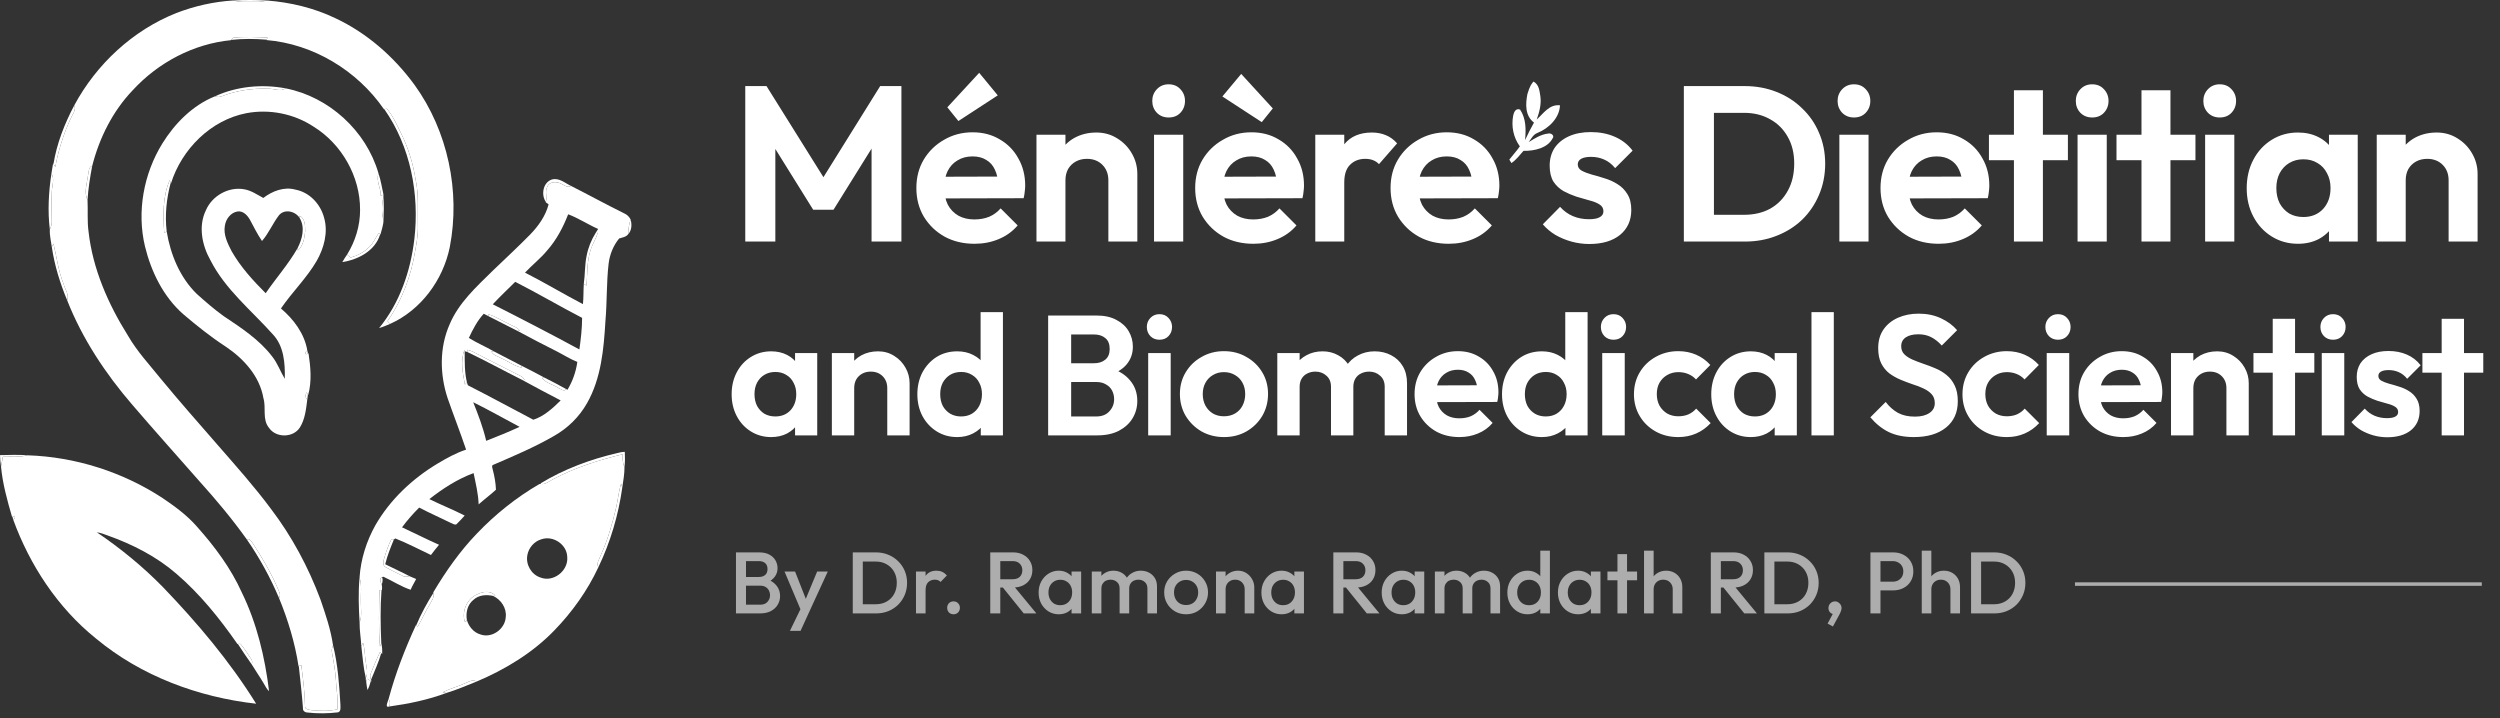
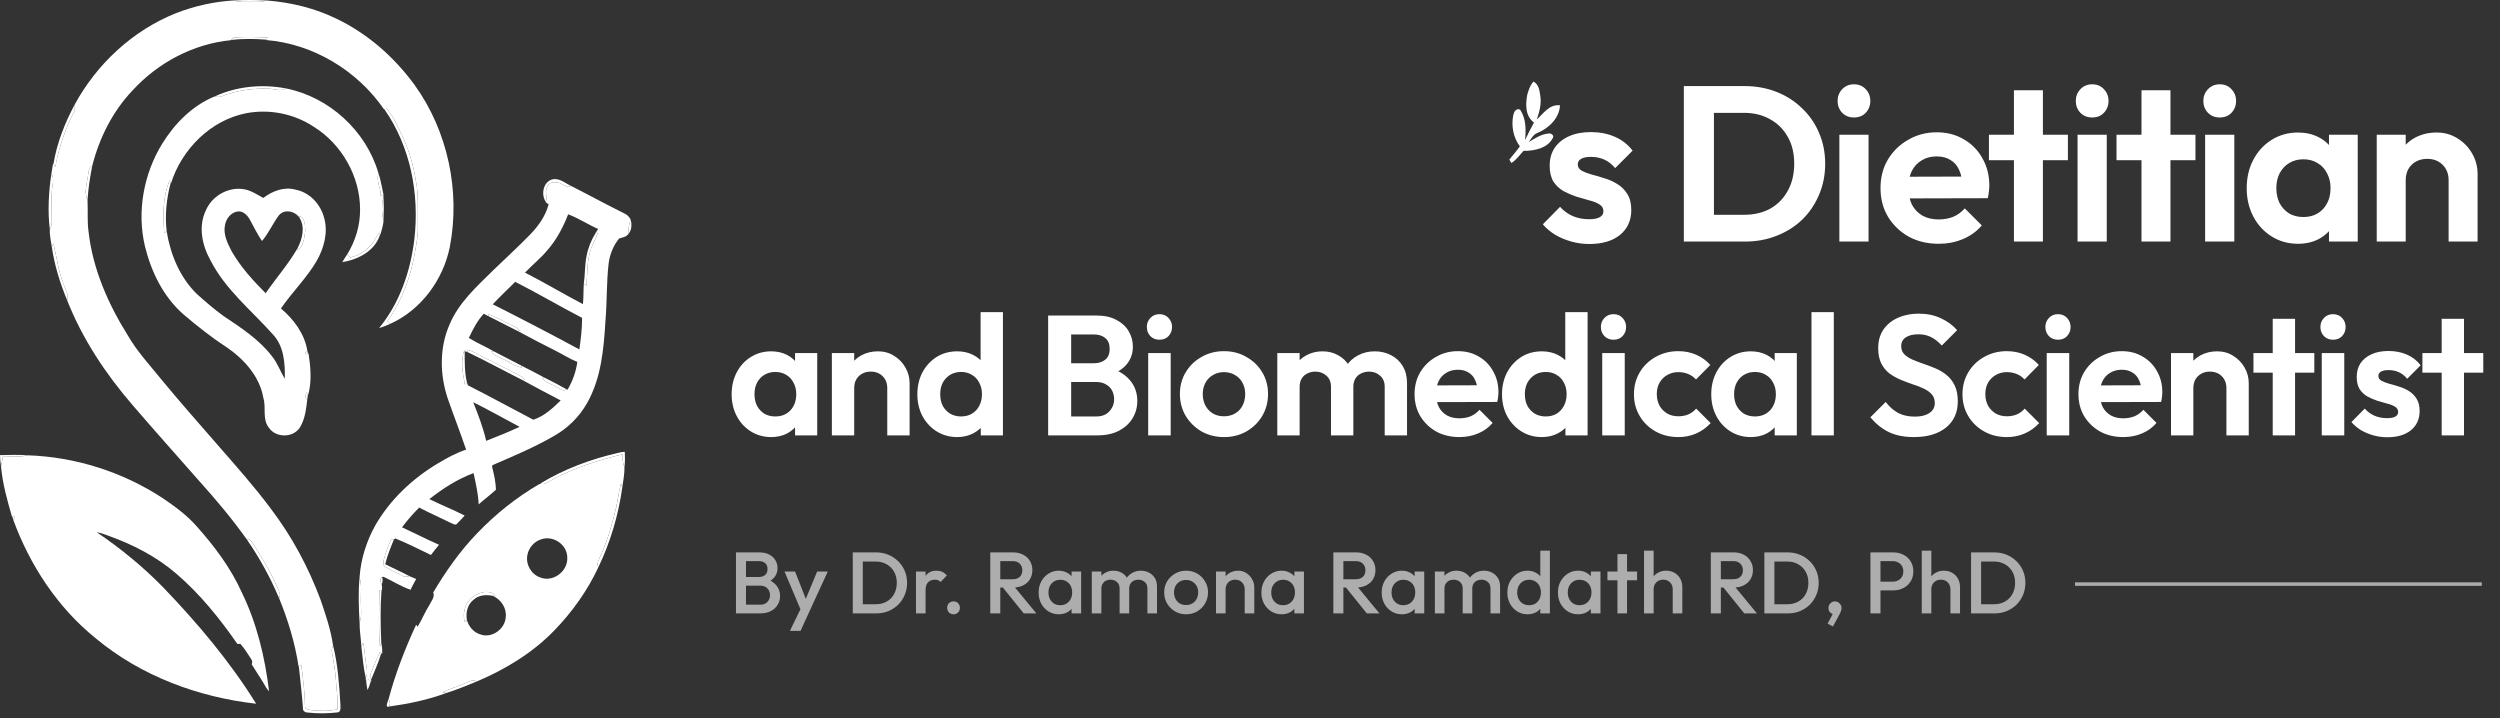
<svg xmlns="http://www.w3.org/2000/svg" width="341" height="98" viewBox="0 0 341 98" fill="none">
  <rect x="0" y="0" width="341" height="98" fill="#333333" stroke="none" />
  <path d="M208.335 12.84C208.672 11.694 208.911 11.433 209.17 11.119C209.949 11.563 209.979 12.396 210.104 13.115C210.26 14.196 209.979 15.279 209.608 16.304C210.51 15.5 211.317 14.196 212.782 14.362C212.719 16.025 211.349 17.468 209.701 18.133C209.11 18.356 208.859 18.939 208.518 19.381C209.328 18.883 210.167 18.329 211.164 18.218C211.567 18.106 212.068 18.495 211.785 18.854C211.101 20.187 209.328 20.602 207.802 20.576C207.274 21.158 206.838 21.795 206.154 22.239C206.091 22.128 205.936 21.879 205.873 21.768C206.339 21.158 206.868 20.602 207.306 19.964C206.402 18.716 206.124 17.191 206.402 15.75C206.495 15.335 206.713 14.723 207.336 14.944C208.178 16.192 208.145 17.691 208.022 19.106C208.393 18.3 208.799 17.496 209.235 16.72C207.99 15.777 208.083 14.169 208.331 12.865L208.337 12.838L208.335 12.84Z" fill="white" />
  <path d="M24.059 1.774C26.547 0.815 29.194 0.222 31.842 0.064C32.831 0.361 33.867 0.218 34.88 0.254C35.404 0.273 35.927 0.199 36.434 0.071C39.634 0.323 42.83 1.084 45.743 2.483C50.052 4.5 53.741 7.743 56.552 11.591C61.08 17.869 62.819 26.083 61.354 33.691C60.441 38.198 57.41 42.295 53.217 44.175C53.094 44.051 52.971 43.927 52.851 43.805C54.842 40.962 56.084 37.622 56.636 34.194C56.848 33.054 57.041 31.9 57 30.735C56.95 28.64 57.141 26.518 56.683 24.455C56.338 22.302 55.695 20.197 54.732 18.241C54.145 17.065 53.623 15.826 52.757 14.821C52.674 14.84 52.505 14.876 52.422 14.895L52.376 14.905C48.719 9.604 42.714 5.987 36.32 5.463L36.351 5.412C36.391 5.341 36.472 5.198 36.514 5.126C34.936 5.061 33.338 4.971 31.772 5.156C31.713 5.227 31.597 5.37 31.539 5.442L31.518 5.478C26.397 5.974 21.572 8.527 18.087 12.325C15.368 15.175 13.549 18.815 12.578 22.63C12.047 22.8 12.124 23.425 12.012 23.868C11.883 24.996 11.408 26.196 11.939 27.29C12.01 28.703 11.881 30.144 12.074 31.559C12.64 36.678 14.758 41.483 17.463 45.798C18.693 47.931 20.376 49.731 21.907 51.636C24.456 54.724 27.099 57.727 29.73 60.74C32.206 63.584 34.726 66.4 36.975 69.434C39.815 73.171 42.06 77.36 43.708 81.766C44.41 83.8 45.117 85.88 45.425 88.008C45.329 88.315 45.188 88.628 45.277 88.961C45.498 90.227 45.745 91.493 45.818 92.778C45.881 94.105 46.145 95.421 46.02 96.752C44.849 97.032 43.625 96.963 42.435 96.868C42.135 96.79 41.603 96.769 41.605 96.35C41.58 94.458 41.334 92.578 41.091 90.704C41.008 90.742 40.839 90.82 40.756 90.858L40.721 90.874C40.232 87.676 39.285 84.565 38.062 81.579C38.197 81.339 38.22 81.097 38.132 80.853C37.19 78.504 35.904 76.315 34.539 74.195C34.306 73.922 34.119 73.388 33.669 73.585C31.682 70.797 29.483 68.174 27.196 65.636C24.159 62.177 21.083 58.751 18.087 55.258C14.411 51.001 11.238 46.23 9.163 40.968C9.463 40.194 8.866 39.471 8.678 38.745C7.95 36.976 7.746 35.063 7.287 33.222C7.232 33.342 7.122 33.582 7.068 33.702C6.962 32.909 6.752 32.102 6.798 31.307C6.918 30.985 7.078 30.663 7.062 30.312C7.062 28.905 7.001 27.498 7.068 26.093C7.106 25.284 7.476 24.419 7.014 23.664C7.081 23.206 7.166 22.747 7.241 22.289L7.293 22.371C7.355 22.47 7.48 22.668 7.542 22.766C7.965 20.495 8.668 18.27 9.638 16.176C9.867 15.599 10.437 15.021 10.131 14.367C13.164 8.733 18.133 4.125 24.059 1.774Z" fill="white" />
  <path d="M30.275 13.118C32.264 12.346 34.414 12.035 36.538 12.091C37.354 12.077 38.225 12.537 38.981 12.056C44.859 13.214 49.946 17.822 51.627 23.647C51.255 24.659 51.981 25.683 51.937 26.726C52.029 26.678 52.212 26.581 52.303 26.533C52.303 26.602 52.301 26.743 52.299 26.812C52.081 27.872 52.002 28.993 52.309 30.045C52.301 30.707 52.045 31.344 51.895 31.988L51.856 31.954L51.652 31.79C51.221 32.451 50.907 33.206 50.312 33.742C49.619 34.425 48.737 34.875 47.809 35.132C47.655 34.991 47.499 34.854 47.345 34.718C48.471 32.898 49.122 30.783 49.114 28.631C49.143 24.074 46.602 19.641 42.772 17.273C40.094 15.507 36.75 14.846 33.608 15.437C28.756 16.373 24.782 20.341 23.311 25.042L23.28 24.949C23.247 24.857 23.182 24.669 23.151 24.577C22.169 26.827 22.236 29.353 22.4 31.757C22.483 31.71 22.654 31.618 22.737 31.574C23.255 34.726 24.543 37.851 26.849 40.099C28.03 41.153 29.225 42.2 30.512 43.121C32.891 44.713 35.362 46.312 37.123 48.625C37.861 49.542 38.242 50.677 38.846 51.674C38.898 49.578 38.735 47.201 37.216 45.605C34.287 42.326 30.741 39.498 28.706 35.502C27.566 33.477 27.025 30.89 28.07 28.712C28.919 26.701 31.187 25.429 33.321 25.82C34.274 25.984 35.08 26.554 35.916 27.002C37.15 26.055 38.756 25.433 40.306 25.868C42.212 26.228 43.706 27.818 44.201 29.677C44.786 31.681 44.197 33.824 43.198 35.586C41.827 37.937 39.85 39.839 38.321 42.074C40.056 43.55 41.542 45.517 41.919 47.819C41.694 47.925 41.627 48.095 41.717 48.328C41.79 48.301 41.937 48.248 42.01 48.221L42.081 48.181C42.37 50.063 42.547 52.006 42.039 53.872L42 53.809C41.95 53.735 41.852 53.586 41.802 53.512C41.671 53.828 41.596 54.267 41.912 54.505C41.75 55.798 41.611 57.171 40.91 58.299C39.996 59.743 37.626 59.756 36.68 58.341C35.743 57.186 36.328 55.626 35.928 54.301C35.417 51.296 33.221 48.911 30.785 47.277C28.744 45.946 26.834 44.423 24.978 42.842C22.279 40.459 20.623 37.077 19.774 33.603C18.642 28.857 19.599 23.704 22.14 19.578C23.848 16.821 26.274 14.375 29.287 13.151C29.616 13.246 29.957 13.269 30.275 13.118ZM30.677 30.758C30.442 32.005 31.041 33.189 31.592 34.263C32.82 36.415 34.501 38.257 36.239 39.996C37.657 37.923 39.343 36.03 40.593 33.839L40.631 34.169C41.365 33.525 41.538 32.453 41.627 31.523C41.617 30.783 41.632 29.78 40.839 29.431L40.876 29.742C40.289 28.802 38.819 28.453 38.053 29.357C37.202 30.472 36.661 31.805 35.737 32.873C35.121 31.965 34.63 30.981 34.114 30.015C33.769 29.382 33.153 28.705 32.362 28.852C31.463 29.012 30.812 29.874 30.677 30.758Z" fill="white" />
  <path d="M74.639 25.508C74.899 24.736 75.923 24.732 76.526 25.054C76.963 25.222 77.406 25.695 77.881 25.357C80.317 26.589 82.712 27.906 85.161 29.113C85.54 29.273 85.825 29.573 86.016 29.937C85.781 30.583 85.719 31.273 85.675 31.954C85.39 32.335 84.87 32.394 84.45 32.53C83.655 33.5 83.166 34.711 83.016 35.958C82.714 38.549 82.81 41.167 82.583 43.762C82.356 47.592 82.007 51.602 80.07 54.995C79.011 56.87 77.429 58.416 75.565 59.465C72.929 60.99 70.118 62.178 67.33 63.381C66.987 63.459 67.168 63.823 67.211 64.052C67.446 64.948 67.617 65.878 67.648 66.801C66.887 67.497 66.056 68.113 65.287 68.797C65.237 67.35 64.889 65.941 64.598 64.532C62.397 65.341 60.405 66.633 58.564 68.079C60.154 68.864 61.804 69.516 63.383 70.323C63.008 70.731 62.646 71.152 62.239 71.528C61.972 71.615 61.729 71.415 61.494 71.326C60.058 70.62 58.591 69.976 57.174 69.232C56.336 70.075 55.545 70.965 54.838 71.926C56.527 72.706 58.185 73.558 59.887 74.308C59.505 74.761 59.134 75.223 58.782 75.701C57.164 74.942 55.576 74.096 53.916 73.442L53.758 73.568L53.733 73.566C53.648 73.558 53.475 73.543 53.387 73.535C52.959 74.395 52.647 75.31 52.378 76.231C52.272 76.601 52.168 77.15 52.597 77.36C53.371 77.791 54.17 78.186 54.969 78.569C55.237 78.74 55.543 78.649 55.826 78.58C56.136 78.716 56.448 78.851 56.764 78.975C56.525 79.471 56.215 79.928 56.013 80.443C54.711 80.018 53.548 79.24 52.305 78.668L52.112 78.714C51.688 78.868 51.91 79.436 52.07 79.724C52.129 79.982 52.135 80.247 52.091 80.519L52.037 80.51C51.966 80.5 51.829 80.477 51.76 80.466C51.704 83.038 51.604 85.629 51.827 88.195C51.873 88.081 51.964 87.852 52.01 87.736C52.127 88.214 52.151 88.708 52.127 89.202L52.002 89.086L51.839 88.935C51.369 89.883 50.976 90.868 50.581 91.848C50.435 92.132 50.495 92.443 50.608 92.729C50.624 92.783 50.66 92.897 50.678 92.954L50.581 92.891C50.41 92.779 50.241 92.672 50.073 92.569C50.042 92.674 49.981 92.884 49.95 92.99C49.894 92.823 49.875 92.657 49.894 92.493C50.243 91.778 49.969 90.996 49.89 90.256C49.748 89.395 49.761 88.508 49.517 87.667C49.459 87.793 49.345 88.043 49.286 88.169C49.236 87.084 49.033 85.999 49.049 84.92C49.401 84.001 49.209 83.011 49.22 82.056C49.187 80.962 49.386 79.839 49.043 78.777C49.203 76.292 49.981 73.833 51.192 71.659C53.215 68.134 56.263 65.282 59.715 63.213C60.946 62.483 62.211 61.775 63.576 61.331C62.779 58.971 61.866 56.65 61.05 54.294C59.981 51.053 59.931 47.407 61.323 44.255C62.559 41.298 64.981 39.127 67.203 36.932C68.907 35.291 70.646 33.689 72.303 32C73.432 30.839 74.41 29.473 74.829 27.878C74.731 27.807 74.537 27.662 74.439 27.588L74.452 27.538C74.687 26.88 74.279 26.145 74.639 25.508ZM74.652 34.139C73.736 35.254 72.594 36.141 71.61 37.186C74.283 38.545 76.857 40.097 79.514 41.485C79.606 40.568 79.572 39.643 79.629 38.724C79.722 38.78 79.912 38.894 80.007 38.951C80.122 37.308 80.047 35.617 80.575 34.036C80.821 33.249 81.312 32.566 81.522 31.767L81.237 31.786C81.351 31.599 81.468 31.414 81.587 31.229C80.199 30.623 78.9 29.752 77.498 29.229C76.811 31.001 75.912 32.711 74.652 34.139ZM67.213 41.504C71.177 43.504 75.12 45.552 79.027 47.661C79.231 46.238 79.395 44.799 79.4 43.356C76.333 41.769 73.355 40.008 70.278 38.442C69.248 39.455 68.204 40.452 67.213 41.504ZM63.951 46.099C65.049 46.776 66.237 47.281 67.357 47.922L67.026 47.928C67.253 48.463 67.888 48.576 68.339 48.852C69.288 49.251 70.126 49.918 71.142 50.145L71.077 49.853C72.142 50.387 73.204 50.929 74.25 51.501L73.938 51.548C74.475 52.275 75.461 52.431 76.183 52.927C76.493 53.032 76.967 53.508 77.209 53.058L77.404 53.169C78.095 52.019 78.57 50.698 78.746 49.365C77.76 48.978 76.868 48.397 75.929 47.918C74.134 47.014 72.348 46.095 70.584 45.136L70.9 45.098C70.546 44.597 69.897 44.484 69.404 44.177C68.47 43.75 67.602 43.159 66.616 42.867L66.689 43.161C66.452 43.037 66.217 42.915 65.984 42.793C65.102 43.754 64.494 44.919 63.951 46.099ZM63.416 52.45C63.485 52.38 63.624 52.242 63.693 52.17C63.724 52.267 63.786 52.458 63.818 52.553C66.814 54.078 69.77 55.686 72.746 57.251C74.211 56.78 75.394 55.684 76.476 54.618C74.718 53.708 72.971 52.778 71.233 51.825L71.56 51.836C71.377 51.392 70.913 51.243 70.528 51.041C68.487 50.027 66.464 48.976 64.434 47.943C64.205 47.838 63.97 47.76 63.724 47.71L63.764 48.023C63.668 47.992 63.478 47.933 63.383 47.901L63.356 47.716C62.763 49.215 63.121 50.913 63.416 52.45ZM64.544 54.862C65.233 56.58 65.898 58.319 66.317 60.13C67.848 59.529 69.379 58.919 70.871 58.221C68.763 57.1 66.683 55.922 64.544 54.862Z" fill="white" />
  <path d="M75.386 65.398C78.386 63.79 81.651 62.757 84.943 61.958C84.916 62.551 84.907 63.161 85.18 63.706C85.186 64.629 85.018 65.575 84.88 66.496C84.839 66.366 84.757 66.107 84.718 65.977C84.383 67.024 84.298 68.128 84.05 69.197C83.522 71.451 82.881 73.691 81.915 75.8C81.745 76.303 81.299 76.833 81.618 77.373C80.122 80.57 78.045 83.482 75.596 86.004C72.621 89.076 68.901 91.318 64.998 92.971C64.521 92.622 64.009 92.954 63.553 93.146C62.513 93.629 61.396 93.913 60.37 94.426C60.497 94.449 60.755 94.498 60.882 94.521C58.371 95.463 55.72 96.001 53.071 96.37C53.267 96.037 53.188 95.64 53.009 95.326C53.943 91.85 55.245 88.483 56.756 85.224L56.791 85.263L56.974 85.478C57.555 84.502 57.982 83.444 58.591 82.485C58.835 81.983 59.305 81.466 59.115 80.868L59.103 80.79C60.803 77.932 62.725 75.194 65.027 72.797C67.544 70.156 70.424 67.855 73.568 66.027L73.772 66.017C74.385 66.118 74.868 65.645 75.386 65.398ZM73.855 73.554C72.877 73.832 72.111 74.706 71.932 75.714C71.685 76.992 72.467 78.364 73.701 78.767C75.459 79.482 77.535 77.871 77.373 75.981C77.338 74.263 75.445 73.009 73.855 73.554ZM65.1 81.064C63.716 81.653 62.971 83.318 63.381 84.767L63.603 84.75L63.674 84.528C63.924 85.453 64.611 86.288 65.551 86.544C67.093 87.093 68.901 85.8 68.984 84.164C69.132 82.944 68.335 81.791 67.267 81.287L67.565 81.272C67.003 80.523 65.849 80.662 65.1 81.064Z" fill="white" />
  <path d="M31.843 0.065C33.372 -0.028 34.908 -0.017 36.435 0.071C35.927 0.199 35.405 0.273 34.881 0.254C33.867 0.218 32.831 0.361 31.843 0.065Z" fill="white" />
  <path d="M31.539 5.442C31.597 5.37 31.714 5.227 31.772 5.156C33.339 4.971 34.937 5.061 36.514 5.126C36.472 5.198 36.391 5.341 36.352 5.412C34.749 5.282 33.139 5.263 31.539 5.442Z" fill="white" />
  <path d="M29.288 13.151C32.295 11.763 35.746 11.444 38.982 12.056C38.227 12.537 37.355 12.077 36.539 12.091C34.415 12.035 32.265 12.346 30.276 13.118C29.958 13.269 29.617 13.246 29.288 13.151Z" fill="white" />
  <path d="M10.131 14.366C10.437 15.02 9.867 15.599 9.638 16.175C8.669 18.269 7.965 20.494 7.543 22.766C7.48 22.667 7.356 22.469 7.293 22.37C7.743 19.571 8.808 16.867 10.131 14.366Z" fill="white" />
  <path d="M63.725 47.71C63.97 47.76 64.206 47.838 64.434 47.943C66.465 48.976 68.487 50.028 70.529 51.041C70.913 51.243 71.377 51.392 71.561 51.836L71.234 51.825C68.735 50.574 66.282 49.23 63.764 48.023L63.725 47.71Z" fill="white" />
  <path d="M52.422 14.895C52.506 14.876 52.674 14.84 52.758 14.821C53.623 15.826 54.145 17.065 54.732 18.241C55.695 20.197 56.338 22.302 56.684 24.455C57.141 26.518 56.95 28.64 57 30.735C57.041 31.9 56.848 33.054 56.636 34.194C56.084 37.622 54.842 40.962 52.851 43.805C52.972 43.927 53.094 44.051 53.217 44.175C52.722 44.387 52.227 44.602 51.709 44.749C54.511 41.342 56.003 36.987 56.517 32.627C57.231 26.487 55.995 19.991 52.422 14.895Z" fill="white" />
  <path d="M40.84 29.432C41.632 29.781 41.618 30.784 41.628 31.524C41.539 32.454 41.366 33.526 40.631 34.17L40.594 33.84C41.227 32.586 41.643 31.038 40.877 29.743L40.84 29.432Z" fill="white" />
  <path d="M12.012 23.868C12.124 23.424 12.047 22.799 12.578 22.629C12.283 24.17 12.035 25.72 11.939 27.289C11.409 26.196 11.883 24.995 12.012 23.868Z" fill="white" />
  <path d="M7.014 23.664C7.476 24.419 7.106 25.283 7.068 26.093C7.002 27.498 7.062 28.905 7.062 30.312C7.079 30.663 6.918 30.985 6.798 31.306C6.481 28.768 6.64 26.188 7.014 23.664Z" fill="white" />
  <path d="M51.938 26.726C51.982 25.683 51.255 24.659 51.628 23.648C51.942 24.587 52.094 25.567 52.304 26.533C52.212 26.581 52.029 26.678 51.938 26.726Z" fill="white" />
  <path d="M75.276 24.484C76.246 24.21 77.061 24.97 77.881 25.357C77.407 25.695 76.964 25.222 76.527 25.054C75.923 24.732 74.9 24.736 74.639 25.508C74.279 26.145 74.687 26.879 74.452 27.537C73.774 26.572 74.067 24.873 75.276 24.484Z" fill="white" />
  <path d="M22.4 31.756C22.236 29.352 22.169 26.826 23.151 24.576C23.183 24.669 23.247 24.856 23.28 24.948C22.708 27.1 22.473 29.352 22.737 31.573C22.654 31.617 22.484 31.71 22.4 31.756Z" fill="white" />
  <path d="M84.05 69.196C84.298 68.128 84.383 67.024 84.718 65.977C84.757 66.107 84.839 66.366 84.88 66.496C84.354 70.258 83.259 73.951 81.618 77.373C81.299 76.832 81.745 76.302 81.915 75.8C82.881 73.69 83.522 71.451 84.05 69.196Z" fill="white" />
  <path d="M63.554 93.146C64.009 92.954 64.521 92.622 64.998 92.971C63.637 93.512 62.287 94.1 60.882 94.521C60.755 94.498 60.497 94.45 60.37 94.426C61.396 93.913 62.513 93.629 63.554 93.146Z" fill="white" />
  <path d="M52.31 30.045C52.002 28.993 52.081 27.872 52.299 26.812C52.379 27.887 52.358 28.97 52.31 30.045Z" fill="white" />
  <path d="M85.675 31.954C85.719 31.273 85.782 30.583 86.017 29.938C86.202 30.619 86.187 31.416 85.675 31.954Z" fill="white" />
  <path d="M50.312 33.742C50.907 33.205 51.221 32.45 51.652 31.79L51.856 31.954C51.178 34.227 48.86 35.403 46.692 35.754C46.889 35.395 47.112 35.052 47.345 34.717C47.499 34.854 47.655 34.991 47.809 35.132C48.737 34.875 49.619 34.425 50.312 33.742Z" fill="white" />
  <path d="M84.18 61.803C84.521 61.711 84.866 61.637 85.224 61.633C85.253 62.323 85.268 63.017 85.18 63.706C84.908 63.162 84.916 62.552 84.943 61.959C81.651 62.758 78.387 63.791 75.387 65.399C74.869 65.645 74.386 66.118 73.772 66.018L73.735 65.931C76.958 63.978 80.524 62.649 84.18 61.803Z" fill="white" />
  <path d="M45.277 88.96C45.188 88.627 45.329 88.314 45.425 88.007C46.095 90.665 46.27 93.424 46.436 96.154C46.426 96.497 46.538 97.02 46.114 97.163C44.726 97.327 43.315 97.348 41.925 97.186C41.597 97.18 41.268 96.94 41.324 96.579C41.181 94.667 40.962 92.76 40.756 90.856C40.839 90.819 41.008 90.741 41.091 90.703C41.334 92.577 41.58 94.457 41.605 96.35C41.603 96.768 42.136 96.789 42.435 96.867C43.625 96.961 44.849 97.031 46.02 96.751C46.145 95.42 45.881 94.103 45.818 92.776C45.745 91.492 45.498 90.225 45.277 88.96Z" fill="white" />
  <path d="M81.237 31.787L81.522 31.768C81.312 32.567 80.821 33.25 80.576 34.037C80.047 35.618 80.122 37.309 80.008 38.951C79.912 38.895 79.723 38.781 79.629 38.724C79.81 37.471 79.75 36.19 80.004 34.947C80.208 33.826 80.64 32.75 81.237 31.787Z" fill="white" />
  <path d="M7.287 33.223C7.747 35.063 7.951 36.977 8.679 38.745C8.866 39.471 9.463 40.194 9.164 40.968C8.194 38.638 7.437 36.203 7.069 33.702C7.123 33.582 7.233 33.343 7.287 33.223Z" fill="white" />
  <path d="M50.581 91.847C50.976 90.867 51.37 89.883 51.84 88.935L52.002 89.086C51.651 90.337 51.087 91.521 50.608 92.728C50.496 92.442 50.435 92.131 50.581 91.847Z" fill="white" />
  <path d="M66.617 42.867C67.603 43.16 68.471 43.751 69.405 44.177C69.898 44.484 70.547 44.598 70.901 45.099L70.584 45.136C69.286 44.478 67.984 43.828 66.689 43.162L66.617 42.867Z" fill="white" />
  <path d="M41.718 48.328C41.628 48.095 41.695 47.925 41.919 47.819C41.942 47.92 41.988 48.12 42.011 48.221C41.938 48.248 41.79 48.301 41.718 48.328Z" fill="white" />
  <path d="M63.416 52.451C63.121 50.913 62.763 49.216 63.356 47.717L63.383 47.902C63.389 49.33 63.352 50.773 63.693 52.171C63.625 52.242 63.485 52.381 63.416 52.451Z" fill="white" />
  <path d="M67.027 47.928L67.357 47.922C68.6 48.559 69.838 49.207 71.078 49.852L71.142 50.145C70.127 49.918 69.288 49.251 68.34 48.851C67.888 48.576 67.253 48.462 67.027 47.928Z" fill="white" />
  <path d="M73.938 51.548L74.25 51.502C75.247 51.998 76.235 52.516 77.209 53.058C76.968 53.508 76.493 53.033 76.183 52.928C75.461 52.431 74.475 52.276 73.938 51.548Z" fill="white" />
  <path d="M41.803 53.512C41.853 53.585 41.951 53.735 42.001 53.808C41.98 53.983 41.936 54.332 41.913 54.504C41.597 54.267 41.672 53.827 41.803 53.512Z" fill="white" />
  <path d="M0 62.079C1.257 62.05 2.516 62.01 3.768 62.102C2.661 62.386 1.513 62.258 0.385 62.306C0.316 62.759 0.233 63.209 0.139 63.657C0.058 63.133 0.021 62.605 0 62.079Z" fill="white" />
  <path d="M3.769 62.103C10.268 62.318 16.714 64.36 22.178 67.937C23.857 69.077 25.522 70.286 26.864 71.832C29.277 74.534 31.479 77.483 32.981 80.812C35.039 85.02 36.137 89.636 36.701 94.277C36.352 93.981 36.179 93.546 35.942 93.167C35.432 92.301 34.849 91.478 34.331 90.62C34.448 90.349 34.421 90.073 34.231 89.851C33.772 89.159 33.341 88.439 32.787 87.817C32.702 87.823 32.529 87.832 32.444 87.836L32.384 87.84C29.966 84.358 27.28 81.02 24.059 78.259C21.321 75.893 18.052 74.236 14.671 73.033C14.195 72.852 13.714 72.673 13.208 72.604C16.45 74.802 19.498 77.289 22.241 80.099C26.939 84.988 31.348 90.204 34.937 95.987C27.038 95.098 19.228 92.21 13.055 87.066C7.874 82.888 4.072 77.113 1.792 70.856C2.035 70.783 2.1 70.617 1.979 70.362C1.911 70.394 1.771 70.454 1.7 70.486L1.648 70.52C0.993 68.274 0.358 65.988 0.14 63.658C0.233 63.21 0.317 62.76 0.385 62.307C1.513 62.259 2.662 62.387 3.769 62.103Z" fill="white" />
  <path d="M1.701 70.485C1.771 70.454 1.911 70.393 1.979 70.361C2.1 70.616 2.036 70.782 1.792 70.856C1.769 70.763 1.723 70.578 1.701 70.485Z" fill="white" />
  <path d="M33.669 73.585C34.119 73.387 34.306 73.921 34.539 74.195C35.904 76.315 37.19 78.504 38.132 80.853C38.22 81.097 38.197 81.339 38.061 81.578C36.873 78.769 35.4 76.09 33.669 73.585Z" fill="white" />
  <path d="M49.517 87.667C49.761 88.508 49.748 89.396 49.89 90.256C49.969 90.996 50.243 91.778 49.894 92.493C49.563 91.074 49.459 89.612 49.286 88.17C49.345 88.043 49.459 87.793 49.517 87.667Z" fill="white" />
  <path d="M53.388 73.535C53.476 73.544 53.648 73.558 53.734 73.567C53.28 74.677 52.824 75.79 52.545 76.963C53.632 77.518 54.751 78.002 55.827 78.58C55.544 78.65 55.238 78.74 54.969 78.57C54.17 78.187 53.371 77.792 52.597 77.361C52.169 77.15 52.273 76.601 52.379 76.231C52.648 75.31 52.96 74.395 53.388 73.535Z" fill="white" />
-   <path d="M32.444 87.836C32.53 87.832 32.702 87.824 32.788 87.817C33.341 88.44 33.772 89.159 34.232 89.851C34.421 90.074 34.448 90.349 34.331 90.621C33.687 89.704 33.046 88.781 32.444 87.836Z" fill="white" />
  <path d="M52.071 79.724C51.91 79.436 51.688 78.868 52.112 78.715C52.247 79.02 52.191 79.417 52.071 79.724Z" fill="white" />
  <path d="M49.043 78.777C49.386 79.839 49.187 80.962 49.22 82.056C49.209 83.011 49.401 84.001 49.049 84.92C48.926 82.876 48.854 80.819 49.043 78.777Z" fill="white" />
  <path d="M51.761 80.467C51.829 80.477 51.967 80.5 52.037 80.511C51.858 82.915 51.902 85.331 52.01 87.737C51.965 87.853 51.873 88.082 51.827 88.195C51.605 85.63 51.705 83.039 51.761 80.467Z" fill="white" />
  <path d="M65.1 81.064C65.849 80.662 67.004 80.523 67.565 81.272L67.268 81.287C66.35 81.077 65.312 81.144 64.586 81.811C63.774 82.444 63.516 83.541 63.675 84.528L63.604 84.751L63.381 84.767C62.971 83.318 63.716 81.653 65.1 81.064Z" fill="white" />
-   <path d="M59.116 80.868C59.305 81.465 58.835 81.983 58.591 82.485C57.982 83.444 57.555 84.502 56.975 85.478L56.792 85.263C57.43 83.733 58.233 82.267 59.116 80.868Z" fill="white" />
  <path d="M50.073 92.569C50.242 92.672 50.41 92.78 50.581 92.891C50.47 93.314 50.343 93.739 50.119 94.119C50.052 93.741 49.986 93.366 49.95 92.99C49.981 92.885 50.042 92.674 50.073 92.569Z" fill="white" />
  <path d="M53.009 95.327C53.188 95.641 53.267 96.038 53.071 96.37C52.445 96.589 52.93 95.611 53.009 95.327Z" fill="white" />
  <path d="M105.191 59.617C104.168 59.617 103.245 59.361 102.424 58.85C101.602 58.338 100.959 57.641 100.494 56.757C100.029 55.874 99.796 54.882 99.796 53.781C99.796 52.665 100.029 51.665 100.494 50.781C100.959 49.898 101.602 49.2 102.424 48.689C103.245 48.177 104.168 47.921 105.191 47.921C105.997 47.921 106.718 48.084 107.353 48.41C107.989 48.735 108.493 49.192 108.865 49.782C109.252 50.355 109.461 51.006 109.492 51.735V55.781C109.461 56.525 109.252 57.184 108.865 57.757C108.493 58.331 107.989 58.788 107.353 59.129C106.718 59.455 105.997 59.617 105.191 59.617ZM105.749 56.804C106.601 56.804 107.291 56.525 107.818 55.967C108.345 55.393 108.609 54.657 108.609 53.758C108.609 53.169 108.485 52.649 108.237 52.2C108.004 51.735 107.671 51.378 107.237 51.13C106.818 50.867 106.322 50.735 105.749 50.735C105.191 50.735 104.695 50.867 104.261 51.13C103.842 51.378 103.509 51.735 103.261 52.2C103.028 52.649 102.912 53.169 102.912 53.758C102.912 54.362 103.028 54.897 103.261 55.362C103.509 55.812 103.842 56.168 104.261 56.432C104.695 56.68 105.191 56.804 105.749 56.804ZM108.446 59.385V56.362L108.934 53.618L108.446 50.921V48.154H111.469V59.385H108.446ZM121.023 59.385V52.944C121.023 52.277 120.814 51.735 120.395 51.316C119.977 50.898 119.434 50.688 118.768 50.688C118.334 50.688 117.946 50.781 117.605 50.967C117.264 51.153 116.993 51.417 116.791 51.758C116.605 52.099 116.512 52.494 116.512 52.944L115.326 52.339C115.326 51.456 115.512 50.688 115.884 50.037C116.272 49.371 116.799 48.851 117.465 48.479C118.148 48.107 118.915 47.921 119.767 47.921C120.589 47.921 121.325 48.131 121.976 48.549C122.628 48.952 123.139 49.487 123.511 50.154C123.883 50.805 124.069 51.51 124.069 52.27V59.385H121.023ZM113.466 59.385V48.154H116.512V59.385H113.466ZM130.569 59.617C129.53 59.617 128.6 59.361 127.778 58.85C126.957 58.338 126.306 57.641 125.825 56.757C125.36 55.874 125.128 54.882 125.128 53.781C125.128 52.665 125.36 51.665 125.825 50.781C126.306 49.898 126.949 49.2 127.755 48.689C128.577 48.177 129.515 47.921 130.569 47.921C131.375 47.921 132.096 48.084 132.731 48.41C133.382 48.735 133.902 49.192 134.289 49.782C134.692 50.355 134.909 51.006 134.94 51.735V55.734C134.909 56.463 134.7 57.121 134.312 57.711C133.925 58.3 133.406 58.765 132.754 59.106C132.103 59.447 131.375 59.617 130.569 59.617ZM131.08 56.804C131.654 56.804 132.15 56.68 132.568 56.432C133.003 56.168 133.336 55.812 133.568 55.362C133.816 54.897 133.94 54.362 133.94 53.758C133.94 53.169 133.816 52.649 133.568 52.2C133.336 51.735 133.003 51.378 132.568 51.13C132.15 50.867 131.662 50.735 131.104 50.735C130.53 50.735 130.026 50.867 129.592 51.13C129.174 51.394 128.84 51.75 128.592 52.2C128.36 52.649 128.244 53.169 128.244 53.758C128.244 54.362 128.36 54.897 128.592 55.362C128.84 55.812 129.181 56.168 129.615 56.432C130.049 56.68 130.538 56.804 131.08 56.804ZM136.8 59.385H133.778V56.362L134.266 53.618L133.754 50.921V42.573H136.8V59.385ZM145.292 59.385V56.804H149.547C150.307 56.804 150.896 56.571 151.315 56.106C151.749 55.641 151.966 55.091 151.966 54.455C151.966 54.021 151.873 53.626 151.687 53.269C151.501 52.913 151.222 52.634 150.85 52.432C150.493 52.215 150.059 52.107 149.547 52.107H145.292V49.549H149.199C149.85 49.549 150.369 49.386 150.757 49.061C151.16 48.735 151.361 48.247 151.361 47.596C151.361 46.929 151.16 46.433 150.757 46.108C150.369 45.782 149.85 45.619 149.199 45.619H145.292V43.038H149.571C150.656 43.038 151.563 43.24 152.291 43.643C153.035 44.03 153.593 44.55 153.965 45.201C154.337 45.836 154.523 46.534 154.523 47.294C154.523 48.224 154.237 49.03 153.663 49.712C153.105 50.378 152.284 50.874 151.198 51.2L151.338 50.177C152.547 50.518 153.477 51.084 154.128 51.874C154.795 52.649 155.128 53.587 155.128 54.688C155.128 55.556 154.911 56.346 154.477 57.059C154.058 57.757 153.438 58.323 152.617 58.757C151.811 59.175 150.826 59.385 149.664 59.385H145.292ZM142.967 59.385V43.038H146.106V59.385H142.967ZM156.613 59.385V48.154H159.682V59.385H156.613ZM158.148 46.34C157.652 46.34 157.241 46.177 156.915 45.852C156.59 45.511 156.427 45.092 156.427 44.596C156.427 44.116 156.59 43.705 156.915 43.364C157.241 43.023 157.652 42.852 158.148 42.852C158.659 42.852 159.07 43.023 159.38 43.364C159.706 43.705 159.868 44.116 159.868 44.596C159.868 45.092 159.706 45.511 159.38 45.852C159.07 46.177 158.659 46.34 158.148 46.34ZM166.961 59.617C165.83 59.617 164.807 59.361 163.892 58.85C162.993 58.323 162.272 57.618 161.73 56.734C161.203 55.835 160.939 54.835 160.939 53.734C160.939 52.634 161.203 51.65 161.73 50.781C162.257 49.898 162.977 49.2 163.892 48.689C164.807 48.162 165.822 47.898 166.938 47.898C168.085 47.898 169.108 48.162 170.007 48.689C170.922 49.2 171.643 49.898 172.17 50.781C172.697 51.65 172.96 52.634 172.96 53.734C172.96 54.835 172.697 55.835 172.17 56.734C171.643 57.618 170.922 58.323 170.007 58.85C169.108 59.361 168.093 59.617 166.961 59.617ZM166.938 56.781C167.512 56.781 168.015 56.657 168.45 56.408C168.899 56.145 169.24 55.788 169.473 55.339C169.721 54.874 169.845 54.347 169.845 53.758C169.845 53.169 169.721 52.649 169.473 52.2C169.225 51.75 168.884 51.401 168.45 51.153C168.015 50.89 167.512 50.758 166.938 50.758C166.38 50.758 165.884 50.89 165.45 51.153C165.016 51.401 164.675 51.75 164.427 52.2C164.179 52.649 164.055 53.169 164.055 53.758C164.055 54.347 164.179 54.874 164.427 55.339C164.675 55.788 165.016 56.145 165.45 56.408C165.884 56.657 166.38 56.781 166.938 56.781ZM174.224 59.385V48.154H177.27V59.385H174.224ZM181.548 59.385V52.758C181.548 52.107 181.339 51.603 180.921 51.246C180.518 50.874 180.014 50.688 179.409 50.688C179.006 50.688 178.642 50.774 178.316 50.944C177.991 51.099 177.735 51.332 177.549 51.642C177.363 51.952 177.27 52.324 177.27 52.758L176.084 52.176C176.084 51.308 176.27 50.557 176.642 49.921C177.03 49.285 177.549 48.797 178.2 48.456C178.851 48.1 179.588 47.921 180.409 47.921C181.184 47.921 181.889 48.1 182.525 48.456C183.161 48.797 183.664 49.285 184.036 49.921C184.409 50.541 184.595 51.293 184.595 52.176V59.385H181.548ZM188.873 59.385V52.758C188.873 52.107 188.664 51.603 188.245 51.246C187.842 50.874 187.338 50.688 186.734 50.688C186.346 50.688 185.982 50.774 185.641 50.944C185.315 51.099 185.06 51.332 184.874 51.642C184.688 51.952 184.595 52.324 184.595 52.758L182.851 52.339C182.913 51.44 183.153 50.665 183.571 50.014C183.99 49.347 184.54 48.836 185.222 48.479C185.904 48.107 186.664 47.921 187.501 47.921C188.338 47.921 189.09 48.1 189.757 48.456C190.423 48.797 190.95 49.293 191.338 49.944C191.725 50.595 191.919 51.37 191.919 52.27V59.385H188.873ZM199.062 59.617C197.884 59.617 196.837 59.369 195.923 58.873C195.008 58.362 194.28 57.664 193.737 56.781C193.21 55.897 192.947 54.889 192.947 53.758C192.947 52.642 193.202 51.65 193.714 50.781C194.241 49.898 194.954 49.2 195.853 48.689C196.752 48.162 197.752 47.898 198.853 47.898C199.938 47.898 200.891 48.146 201.713 48.642C202.55 49.123 203.201 49.789 203.666 50.642C204.146 51.479 204.387 52.432 204.387 53.502C204.387 53.703 204.371 53.913 204.34 54.13C204.325 54.331 204.286 54.564 204.224 54.827L194.783 54.85V52.572L202.806 52.548L201.573 53.502C201.542 52.835 201.418 52.277 201.201 51.828C201 51.378 200.697 51.037 200.294 50.805C199.907 50.557 199.426 50.433 198.853 50.433C198.248 50.433 197.721 50.572 197.271 50.851C196.822 51.115 196.473 51.494 196.225 51.99C195.993 52.471 195.876 53.045 195.876 53.711C195.876 54.393 196 54.99 196.248 55.502C196.512 55.998 196.884 56.385 197.364 56.664C197.845 56.928 198.403 57.059 199.039 57.059C199.612 57.059 200.132 56.967 200.597 56.781C201.062 56.579 201.465 56.284 201.806 55.897L203.596 57.687C203.054 58.323 202.387 58.803 201.596 59.129C200.821 59.455 199.977 59.617 199.062 59.617ZM210.316 59.617C209.278 59.617 208.348 59.361 207.526 58.85C206.705 58.338 206.053 57.641 205.573 56.757C205.108 55.874 204.875 54.882 204.875 53.781C204.875 52.665 205.108 51.665 205.573 50.781C206.053 49.898 206.697 49.2 207.503 48.689C208.324 48.177 209.262 47.921 210.316 47.921C211.123 47.921 211.843 48.084 212.479 48.41C213.13 48.735 213.649 49.192 214.037 49.782C214.44 50.355 214.657 51.006 214.688 51.735V55.734C214.657 56.463 214.448 57.121 214.06 57.711C213.673 58.3 213.153 58.765 212.502 59.106C211.851 59.447 211.123 59.617 210.316 59.617ZM210.828 56.804C211.402 56.804 211.898 56.68 212.316 56.432C212.75 56.168 213.083 55.812 213.316 55.362C213.564 54.897 213.688 54.362 213.688 53.758C213.688 53.169 213.564 52.649 213.316 52.2C213.083 51.735 212.75 51.378 212.316 51.13C211.898 50.867 211.409 50.735 210.851 50.735C210.278 50.735 209.774 50.867 209.34 51.13C208.921 51.394 208.588 51.75 208.34 52.2C208.107 52.649 207.991 53.169 207.991 53.758C207.991 54.362 208.107 54.897 208.34 55.362C208.588 55.812 208.929 56.168 209.363 56.432C209.797 56.68 210.285 56.804 210.828 56.804ZM216.548 59.385H213.525V56.362L214.014 53.618L213.502 50.921V42.573H216.548V59.385ZM218.545 59.385V48.154H221.615V59.385H218.545ZM220.08 46.34C219.584 46.34 219.173 46.177 218.848 45.852C218.522 45.511 218.359 45.092 218.359 44.596C218.359 44.116 218.522 43.705 218.848 43.364C219.173 43.023 219.584 42.852 220.08 42.852C220.591 42.852 221.002 43.023 221.312 43.364C221.638 43.705 221.801 44.116 221.801 44.596C221.801 45.092 221.638 45.511 221.312 45.852C221.002 46.177 220.591 46.34 220.08 46.34ZM228.917 59.617C227.77 59.617 226.739 59.361 225.824 58.85C224.91 58.338 224.189 57.641 223.662 56.757C223.135 55.874 222.871 54.882 222.871 53.781C222.871 52.665 223.135 51.665 223.662 50.781C224.189 49.898 224.91 49.2 225.824 48.689C226.754 48.162 227.785 47.898 228.917 47.898C229.801 47.898 230.614 48.061 231.358 48.386C232.103 48.712 232.746 49.177 233.288 49.782L231.335 51.758C231.041 51.432 230.684 51.184 230.266 51.014C229.863 50.843 229.413 50.758 228.917 50.758C228.359 50.758 227.855 50.89 227.406 51.153C226.971 51.401 226.623 51.75 226.359 52.2C226.111 52.634 225.987 53.153 225.987 53.758C225.987 54.347 226.111 54.874 226.359 55.339C226.623 55.788 226.971 56.145 227.406 56.408C227.855 56.657 228.359 56.781 228.917 56.781C229.428 56.781 229.886 56.695 230.289 56.525C230.707 56.339 231.064 56.075 231.358 55.734L233.335 57.711C232.761 58.331 232.103 58.803 231.358 59.129C230.614 59.455 229.801 59.617 228.917 59.617ZM238.81 59.617C237.786 59.617 236.864 59.361 236.043 58.85C235.221 58.338 234.578 57.641 234.113 56.757C233.648 55.874 233.415 54.882 233.415 53.781C233.415 52.665 233.648 51.665 234.113 50.781C234.578 49.898 235.221 49.2 236.043 48.689C236.864 48.177 237.786 47.921 238.81 47.921C239.616 47.921 240.336 48.084 240.972 48.41C241.608 48.735 242.111 49.192 242.483 49.782C242.871 50.355 243.08 51.006 243.111 51.735V55.781C243.08 56.525 242.871 57.184 242.483 57.757C242.111 58.331 241.608 58.788 240.972 59.129C240.336 59.455 239.616 59.617 238.81 59.617ZM239.368 56.804C240.22 56.804 240.91 56.525 241.437 55.967C241.964 55.393 242.228 54.657 242.228 53.758C242.228 53.169 242.104 52.649 241.856 52.2C241.623 51.735 241.29 51.378 240.856 51.13C240.437 50.867 239.941 50.735 239.368 50.735C238.81 50.735 238.314 50.867 237.879 51.13C237.461 51.378 237.128 51.735 236.88 52.2C236.647 52.649 236.531 53.169 236.531 53.758C236.531 54.362 236.647 54.897 236.88 55.362C237.128 55.812 237.461 56.168 237.879 56.432C238.314 56.68 238.81 56.804 239.368 56.804ZM242.065 59.385V56.362L242.553 53.618L242.065 50.921V48.154H245.088V59.385H242.065ZM247.085 59.385V42.573H250.131V59.385H247.085ZM261.045 59.617C259.728 59.617 258.596 59.392 257.65 58.943C256.72 58.493 255.875 57.819 255.116 56.92L257.209 54.827C257.689 55.463 258.247 55.959 258.883 56.315C259.518 56.657 260.293 56.827 261.208 56.827C262.03 56.827 262.681 56.664 263.161 56.339C263.657 56.013 263.905 55.564 263.905 54.99C263.905 54.494 263.766 54.091 263.487 53.781C263.208 53.471 262.836 53.207 262.371 52.99C261.921 52.773 261.417 52.58 260.859 52.409C260.317 52.223 259.766 52.014 259.208 51.781C258.666 51.549 258.162 51.262 257.697 50.921C257.247 50.564 256.883 50.115 256.604 49.572C256.325 49.014 256.186 48.317 256.186 47.48C256.186 46.487 256.426 45.643 256.906 44.945C257.387 44.247 258.046 43.713 258.883 43.341C259.72 42.968 260.665 42.782 261.72 42.782C262.836 42.782 263.843 42.992 264.742 43.41C265.642 43.829 266.378 44.371 266.951 45.038L264.859 47.131C264.378 46.604 263.882 46.216 263.371 45.968C262.874 45.72 262.309 45.596 261.673 45.596C260.945 45.596 260.371 45.736 259.952 46.015C259.534 46.294 259.325 46.697 259.325 47.224C259.325 47.673 259.464 48.038 259.743 48.317C260.022 48.596 260.386 48.836 260.836 49.037C261.301 49.239 261.805 49.433 262.347 49.619C262.905 49.805 263.456 50.014 263.998 50.247C264.556 50.479 265.06 50.781 265.51 51.153C265.975 51.525 266.347 52.006 266.626 52.595C266.905 53.169 267.044 53.882 267.044 54.734C267.044 56.253 266.51 57.447 265.44 58.315C264.37 59.183 262.905 59.617 261.045 59.617ZM273.728 59.617C272.581 59.617 271.55 59.361 270.635 58.85C269.721 58.338 269 57.641 268.473 56.757C267.946 55.874 267.682 54.882 267.682 53.781C267.682 52.665 267.946 51.665 268.473 50.781C269 49.898 269.721 49.2 270.635 48.689C271.565 48.162 272.596 47.898 273.728 47.898C274.611 47.898 275.425 48.061 276.169 48.386C276.913 48.712 277.557 49.177 278.099 49.782L276.146 51.758C275.852 51.432 275.495 51.184 275.076 51.014C274.673 50.843 274.224 50.758 273.728 50.758C273.17 50.758 272.666 50.89 272.216 51.153C271.782 51.401 271.434 51.75 271.17 52.2C270.922 52.634 270.798 53.153 270.798 53.758C270.798 54.347 270.922 54.874 271.17 55.339C271.434 55.788 271.782 56.145 272.216 56.408C272.666 56.657 273.17 56.781 273.728 56.781C274.239 56.781 274.697 56.695 275.1 56.525C275.518 56.339 275.875 56.075 276.169 55.734L278.146 57.711C277.572 58.331 276.913 58.803 276.169 59.129C275.425 59.455 274.611 59.617 273.728 59.617ZM279.173 59.385V48.154H282.243V59.385H279.173ZM280.708 46.34C280.212 46.34 279.801 46.177 279.476 45.852C279.15 45.511 278.987 45.092 278.987 44.596C278.987 44.116 279.15 43.705 279.476 43.364C279.801 43.023 280.212 42.852 280.708 42.852C281.219 42.852 281.63 43.023 281.94 43.364C282.266 43.705 282.429 44.116 282.429 44.596C282.429 45.092 282.266 45.511 281.94 45.852C281.63 46.177 281.219 46.34 280.708 46.34ZM289.615 59.617C288.437 59.617 287.39 59.369 286.476 58.873C285.561 58.362 284.832 57.664 284.29 56.781C283.763 55.897 283.499 54.889 283.499 53.758C283.499 52.642 283.755 51.65 284.267 50.781C284.794 49.898 285.507 49.2 286.406 48.689C287.305 48.162 288.305 47.898 289.405 47.898C290.491 47.898 291.444 48.146 292.265 48.642C293.103 49.123 293.754 49.789 294.219 50.642C294.699 51.479 294.94 52.432 294.94 53.502C294.94 53.703 294.924 53.913 294.893 54.13C294.878 54.331 294.839 54.564 294.777 54.827L285.336 54.85V52.572L293.358 52.548L292.126 53.502C292.095 52.835 291.971 52.277 291.754 51.828C291.552 51.378 291.25 51.037 290.847 50.805C290.46 50.557 289.979 50.433 289.405 50.433C288.801 50.433 288.274 50.572 287.824 50.851C287.375 51.115 287.026 51.494 286.778 51.99C286.545 52.471 286.429 53.045 286.429 53.711C286.429 54.393 286.553 54.99 286.801 55.502C287.065 55.998 287.437 56.385 287.917 56.664C288.398 56.928 288.956 57.059 289.591 57.059C290.165 57.059 290.684 56.967 291.149 56.781C291.614 56.579 292.017 56.284 292.359 55.897L294.149 57.687C293.606 58.323 292.94 58.803 292.149 59.129C291.374 59.455 290.529 59.617 289.615 59.617ZM303.683 59.385V52.944C303.683 52.277 303.474 51.735 303.055 51.316C302.636 50.898 302.094 50.688 301.427 50.688C300.993 50.688 300.606 50.781 300.265 50.967C299.924 51.153 299.652 51.417 299.451 51.758C299.265 52.099 299.172 52.494 299.172 52.944L297.986 52.339C297.986 51.456 298.172 50.688 298.544 50.037C298.932 49.371 299.459 48.851 300.125 48.479C300.807 48.107 301.575 47.921 302.427 47.921C303.249 47.921 303.985 48.131 304.636 48.549C305.287 48.952 305.799 49.487 306.171 50.154C306.543 50.805 306.729 51.51 306.729 52.27V59.385H303.683ZM296.126 59.385V48.154H299.172V59.385H296.126ZM310 59.385V43.48H313.046V59.385H310ZM307.372 50.828V48.154H315.673V50.828H307.372ZM316.689 59.385V48.154H319.758V59.385H316.689ZM318.223 46.34C317.727 46.34 317.317 46.177 316.991 45.852C316.665 45.511 316.503 45.092 316.503 44.596C316.503 44.116 316.665 43.705 316.991 43.364C317.317 43.023 317.727 42.852 318.223 42.852C318.735 42.852 319.146 43.023 319.456 43.364C319.781 43.705 319.944 44.116 319.944 44.596C319.944 45.092 319.781 45.511 319.456 45.852C319.146 46.177 318.735 46.34 318.223 46.34ZM325.619 59.641C324.983 59.641 324.355 59.555 323.735 59.385C323.131 59.214 322.573 58.982 322.061 58.687C321.55 58.377 321.108 58.005 320.736 57.571L322.549 55.734C322.937 56.168 323.387 56.494 323.898 56.711C324.41 56.928 324.975 57.036 325.595 57.036C326.092 57.036 326.464 56.967 326.712 56.827C326.975 56.688 327.107 56.478 327.107 56.199C327.107 55.889 326.967 55.649 326.688 55.478C326.425 55.308 326.076 55.168 325.642 55.06C325.208 54.936 324.751 54.804 324.27 54.664C323.805 54.51 323.356 54.316 322.921 54.083C322.487 53.835 322.131 53.502 321.852 53.083C321.588 52.649 321.457 52.091 321.457 51.409C321.457 50.696 321.627 50.076 321.968 49.549C322.325 49.022 322.828 48.611 323.48 48.317C324.131 48.022 324.898 47.875 325.782 47.875C326.712 47.875 327.549 48.038 328.293 48.363C329.052 48.689 329.68 49.177 330.176 49.828L328.339 51.665C327.998 51.246 327.611 50.944 327.177 50.758C326.758 50.572 326.301 50.479 325.805 50.479C325.355 50.479 325.006 50.549 324.758 50.688C324.526 50.828 324.41 51.022 324.41 51.27C324.41 51.549 324.541 51.766 324.805 51.921C325.084 52.076 325.44 52.215 325.875 52.339C326.309 52.448 326.758 52.58 327.223 52.735C327.704 52.874 328.153 53.076 328.572 53.339C329.006 53.603 329.355 53.951 329.618 54.386C329.897 54.819 330.037 55.378 330.037 56.06C330.037 57.16 329.641 58.036 328.851 58.687C328.06 59.323 326.983 59.641 325.619 59.641ZM333.044 59.385V43.48H336.09V59.385H333.044ZM330.417 50.828V48.154H338.718V50.828H330.417Z" fill="white" />
-   <path d="M101.654 32.949V11.741H104.551L113.149 25.498H111.489L120.057 11.741H122.953V32.949H118.881V18.77L119.665 19.011L113.692 28.605H110.916L104.943 19.011L105.757 18.77V32.949H101.654ZM132.927 33.251C131.399 33.251 130.041 32.929 128.854 32.285C127.668 31.622 126.723 30.717 126.019 29.57C125.335 28.424 124.993 27.117 124.993 25.648C124.993 24.2 125.325 22.913 125.988 21.787C126.672 20.64 127.597 19.735 128.764 19.072C129.93 18.388 131.228 18.046 132.656 18.046C134.064 18.046 135.3 18.368 136.366 19.011C137.452 19.635 138.297 20.5 138.901 21.606C139.524 22.692 139.836 23.929 139.836 25.317C139.836 25.578 139.816 25.85 139.775 26.131C139.755 26.393 139.705 26.694 139.625 27.036L127.376 27.066V24.11L137.784 24.08L136.185 25.317C136.145 24.452 135.984 23.728 135.703 23.145C135.441 22.561 135.049 22.119 134.526 21.817C134.023 21.495 133.4 21.334 132.656 21.334C131.871 21.334 131.187 21.515 130.604 21.877C130.021 22.219 129.568 22.712 129.247 23.356C128.945 23.979 128.794 24.723 128.794 25.588C128.794 26.473 128.955 27.247 129.277 27.911C129.619 28.555 130.101 29.058 130.725 29.419C131.348 29.761 132.072 29.932 132.897 29.932C133.641 29.932 134.315 29.812 134.918 29.57C135.522 29.309 136.045 28.927 136.487 28.424L138.81 30.747C138.106 31.572 137.241 32.195 136.216 32.617C135.21 33.04 134.114 33.251 132.927 33.251ZM130.725 16.508L129.216 14.637L133.561 9.931L136.095 13.008L130.725 16.508ZM151.18 32.949V24.593C151.18 23.728 150.908 23.024 150.365 22.481C149.822 21.938 149.118 21.666 148.253 21.666C147.69 21.666 147.187 21.787 146.745 22.028C146.302 22.27 145.95 22.611 145.689 23.054C145.448 23.497 145.327 24.009 145.327 24.593L143.788 23.808C143.788 22.662 144.03 21.666 144.512 20.822C145.015 19.957 145.699 19.283 146.564 18.8C147.449 18.318 148.444 18.076 149.55 18.076C150.616 18.076 151.572 18.348 152.416 18.891C153.261 19.414 153.925 20.108 154.408 20.972C154.89 21.817 155.132 22.732 155.132 23.718V32.949H151.18ZM141.375 32.949V18.378H145.327V32.949H141.375ZM157.41 32.949V18.378H161.392V32.949H157.41ZM159.401 16.025C158.758 16.025 158.225 15.814 157.802 15.391C157.38 14.949 157.169 14.406 157.169 13.762C157.169 13.139 157.38 12.606 157.802 12.163C158.225 11.721 158.758 11.499 159.401 11.499C160.065 11.499 160.598 11.721 161 12.163C161.422 12.606 161.634 13.139 161.634 13.762C161.634 14.406 161.422 14.949 161 15.391C160.598 15.814 160.065 16.025 159.401 16.025ZM170.957 33.251C169.428 33.251 168.071 32.929 166.884 32.285C165.698 31.622 164.752 30.717 164.048 29.57C163.365 28.424 163.023 27.117 163.023 25.648C163.023 24.2 163.355 22.913 164.018 21.787C164.702 20.64 165.627 19.735 166.794 19.072C167.96 18.388 169.258 18.046 170.685 18.046C172.093 18.046 173.33 18.368 174.396 19.011C175.482 19.635 176.327 20.5 176.93 21.606C177.554 22.692 177.866 23.929 177.866 25.317C177.866 25.578 177.845 25.85 177.805 26.131C177.785 26.393 177.735 26.694 177.654 27.036L165.406 27.066V24.11L175.814 24.08L174.215 25.317C174.175 24.452 174.014 23.728 173.733 23.145C173.471 22.561 173.079 22.119 172.556 21.817C172.053 21.495 171.43 21.334 170.685 21.334C169.901 21.334 169.217 21.515 168.634 21.877C168.051 22.219 167.598 22.712 167.276 23.356C166.975 23.979 166.824 24.723 166.824 25.588C166.824 26.473 166.985 27.247 167.307 27.911C167.649 28.555 168.131 29.058 168.755 29.419C169.378 29.761 170.102 29.932 170.927 29.932C171.671 29.932 172.345 29.812 172.948 29.57C173.551 29.309 174.074 28.927 174.517 28.424L176.84 30.747C176.136 31.572 175.271 32.195 174.245 32.617C173.24 33.04 172.144 33.251 170.957 33.251ZM172.103 16.658L166.733 13.159L169.298 10.082L173.612 14.788L172.103 16.658ZM179.405 32.949V18.378H183.357V32.949H179.405ZM183.357 24.894L181.818 23.869C181.999 22.078 182.522 20.671 183.387 19.645C184.252 18.599 185.499 18.076 187.128 18.076C187.832 18.076 188.465 18.197 189.028 18.438C189.591 18.66 190.104 19.032 190.567 19.555L188.093 22.39C187.872 22.149 187.6 21.968 187.279 21.847C186.977 21.727 186.625 21.666 186.223 21.666C185.378 21.666 184.684 21.938 184.141 22.481C183.618 23.004 183.357 23.808 183.357 24.894ZM197.607 33.251C196.078 33.251 194.72 32.929 193.534 32.285C192.347 31.622 191.402 30.717 190.698 29.57C190.014 28.424 189.672 27.117 189.672 25.648C189.672 24.2 190.004 22.913 190.668 21.787C191.352 20.64 192.277 19.735 193.443 19.072C194.61 18.388 195.907 18.046 197.335 18.046C198.743 18.046 199.98 18.368 201.046 19.011C202.132 19.635 202.977 20.5 203.58 21.606C204.203 22.692 204.515 23.929 204.515 25.317C204.515 25.578 204.495 25.85 204.455 26.131C204.435 26.393 204.384 26.694 204.304 27.036L192.056 27.066V24.11L202.464 24.08L200.865 25.317C200.824 24.452 200.664 23.728 200.382 23.145C200.121 22.561 199.728 22.119 199.205 21.817C198.703 21.495 198.079 21.334 197.335 21.334C196.551 21.334 195.867 21.515 195.284 21.877C194.7 22.219 194.248 22.712 193.926 23.356C193.624 23.979 193.473 24.723 193.473 25.588C193.473 26.473 193.634 27.247 193.956 27.911C194.298 28.555 194.781 29.058 195.404 29.419C196.028 29.761 196.752 29.932 197.576 29.932C198.321 29.932 198.994 29.812 199.598 29.57C200.201 29.309 200.724 28.927 201.166 28.424L203.489 30.747C202.785 31.572 201.921 32.195 200.895 32.617C199.889 33.04 198.793 33.251 197.607 33.251Z" fill="white" />
  <path opacity="0.6" d="M101.325 83.669V82.48H103.715C104.136 82.48 104.461 82.349 104.69 82.088C104.92 81.826 105.035 81.525 105.035 81.184C105.035 80.954 104.984 80.74 104.881 80.542C104.778 80.344 104.627 80.185 104.429 80.066C104.231 79.947 103.993 79.888 103.715 79.888H101.325V78.699H103.513C103.87 78.699 104.155 78.607 104.369 78.425C104.583 78.243 104.69 77.973 104.69 77.617C104.69 77.26 104.583 76.99 104.369 76.808C104.155 76.626 103.87 76.534 103.513 76.534H101.325V75.345H103.549C104.112 75.345 104.579 75.448 104.952 75.654C105.325 75.861 105.602 76.126 105.784 76.451C105.967 76.776 106.058 77.125 106.058 77.498C106.058 77.934 105.935 78.318 105.689 78.651C105.451 78.984 105.099 79.254 104.631 79.46L104.738 79.031C105.261 79.246 105.669 79.547 105.963 79.935C106.256 80.324 106.403 80.779 106.403 81.303C106.403 81.731 106.296 82.123 106.082 82.48C105.876 82.837 105.566 83.126 105.154 83.348C104.75 83.562 104.25 83.669 103.656 83.669H101.325ZM100.386 83.669V75.345H101.753V83.669H100.386ZM109.448 83.728L107.01 77.961H108.449L110.113 82.195H109.697L111.457 77.961H112.908L110.256 83.728H109.448ZM107.747 86.047L109.519 82.397L110.256 83.728L109.198 86.047H107.747ZM117.257 83.669V82.42H119.445C120.016 82.42 120.515 82.297 120.943 82.052C121.379 81.806 121.716 81.465 121.954 81.029C122.2 80.585 122.323 80.074 122.323 79.495C122.323 78.924 122.2 78.421 121.954 77.985C121.708 77.549 121.367 77.208 120.931 76.963C120.503 76.717 120.008 76.594 119.445 76.594H117.257V75.345H119.481C120.083 75.345 120.642 75.452 121.157 75.666C121.673 75.873 122.12 76.166 122.501 76.546C122.889 76.919 123.191 77.359 123.405 77.866C123.619 78.366 123.726 78.913 123.726 79.507C123.726 80.094 123.619 80.641 123.405 81.148C123.191 81.655 122.893 82.099 122.513 82.48C122.132 82.852 121.685 83.146 121.169 83.36C120.654 83.566 120.099 83.669 119.505 83.669H117.257ZM116.318 83.669V75.345H117.685V83.669H116.318ZM124.941 83.669V77.961H126.249V83.669H124.941ZM126.249 80.494L125.798 80.268C125.798 79.547 125.956 78.964 126.273 78.52C126.598 78.068 127.086 77.842 127.736 77.842C128.021 77.842 128.279 77.894 128.509 77.997C128.739 78.1 128.953 78.267 129.151 78.496L128.295 79.376C128.192 79.265 128.077 79.186 127.95 79.138C127.823 79.091 127.676 79.067 127.51 79.067C127.145 79.067 126.844 79.182 126.606 79.412C126.368 79.642 126.249 80.003 126.249 80.494ZM130.063 83.788C129.809 83.788 129.599 83.705 129.432 83.538C129.274 83.364 129.195 83.154 129.195 82.908C129.195 82.654 129.274 82.444 129.432 82.278C129.599 82.111 129.809 82.028 130.063 82.028C130.316 82.028 130.522 82.111 130.681 82.278C130.847 82.444 130.931 82.654 130.931 82.908C130.931 83.154 130.847 83.364 130.681 83.538C130.522 83.705 130.316 83.788 130.063 83.788ZM136.011 80.137V79.008H138.115C138.536 79.008 138.861 78.901 139.09 78.687C139.328 78.465 139.447 78.159 139.447 77.771C139.447 77.422 139.332 77.129 139.102 76.891C138.872 76.653 138.547 76.534 138.127 76.534H136.011V75.345H138.187C138.71 75.345 139.17 75.452 139.566 75.666C139.962 75.873 140.268 76.158 140.482 76.523C140.704 76.879 140.815 77.287 140.815 77.747C140.815 78.231 140.704 78.651 140.482 79.008C140.268 79.365 139.962 79.642 139.566 79.84C139.17 80.038 138.71 80.137 138.187 80.137H136.011ZM135.071 83.669V75.345H136.439V83.669H135.071ZM139.637 83.669L136.724 80.054L137.997 79.59L141.362 83.669H139.637ZM144.413 83.788C143.898 83.788 143.43 83.657 143.01 83.395C142.598 83.134 142.269 82.781 142.023 82.337C141.785 81.885 141.666 81.382 141.666 80.827C141.666 80.264 141.785 79.761 142.023 79.317C142.269 78.865 142.598 78.508 143.01 78.247C143.43 77.977 143.898 77.842 144.413 77.842C144.849 77.842 145.233 77.938 145.566 78.128C145.907 78.31 146.177 78.564 146.375 78.889C146.573 79.214 146.672 79.582 146.672 79.995V81.636C146.672 82.048 146.573 82.416 146.375 82.742C146.185 83.067 145.919 83.324 145.578 83.514C145.237 83.697 144.849 83.788 144.413 83.788ZM144.627 82.551C145.11 82.551 145.499 82.389 145.792 82.064C146.093 81.739 146.244 81.323 146.244 80.815C146.244 80.474 146.177 80.173 146.042 79.911C145.907 79.65 145.717 79.448 145.471 79.305C145.233 79.154 144.952 79.079 144.627 79.079C144.31 79.079 144.028 79.154 143.783 79.305C143.545 79.448 143.355 79.65 143.212 79.911C143.077 80.173 143.01 80.474 143.01 80.815C143.01 81.156 143.077 81.457 143.212 81.719C143.355 81.98 143.545 82.187 143.783 82.337C144.028 82.48 144.31 82.551 144.627 82.551ZM146.161 83.669V82.135L146.387 80.744L146.161 79.365V77.961H147.469V83.669H146.161ZM148.92 83.669V77.961H150.228V83.669H148.92ZM152.714 83.669V80.268C152.714 79.888 152.595 79.594 152.357 79.388C152.119 79.174 151.826 79.067 151.477 79.067C151.239 79.067 151.025 79.115 150.835 79.21C150.653 79.305 150.506 79.444 150.395 79.626C150.284 79.8 150.228 80.014 150.228 80.268L149.717 79.983C149.717 79.547 149.812 79.17 150.003 78.853C150.193 78.536 150.45 78.29 150.775 78.116C151.1 77.934 151.465 77.842 151.869 77.842C152.274 77.842 152.638 77.93 152.963 78.104C153.288 78.278 153.546 78.524 153.736 78.841C153.926 79.158 154.022 79.539 154.022 79.983V83.669H152.714ZM156.507 83.669V80.268C156.507 79.888 156.388 79.594 156.15 79.388C155.912 79.174 155.619 79.067 155.27 79.067C155.04 79.067 154.83 79.115 154.64 79.21C154.45 79.305 154.299 79.444 154.188 79.626C154.077 79.8 154.022 80.014 154.022 80.268L153.284 79.983C153.324 79.547 153.451 79.17 153.665 78.853C153.879 78.536 154.152 78.29 154.485 78.116C154.826 77.934 155.199 77.842 155.603 77.842C156.015 77.842 156.388 77.93 156.721 78.104C157.054 78.278 157.319 78.524 157.518 78.841C157.716 79.158 157.815 79.539 157.815 79.983V83.669H156.507ZM161.778 83.788C161.223 83.788 160.72 83.657 160.268 83.395C159.816 83.126 159.456 82.765 159.186 82.313C158.925 81.862 158.794 81.358 158.794 80.803C158.794 80.248 158.925 79.749 159.186 79.305C159.456 78.861 159.816 78.508 160.268 78.247C160.72 77.977 161.223 77.842 161.778 77.842C162.341 77.842 162.848 77.973 163.3 78.235C163.752 78.496 164.109 78.853 164.371 79.305C164.64 79.749 164.775 80.248 164.775 80.803C164.775 81.358 164.64 81.862 164.371 82.313C164.109 82.765 163.752 83.126 163.3 83.395C162.848 83.657 162.341 83.788 161.778 83.788ZM161.778 82.527C162.103 82.527 162.389 82.456 162.634 82.313C162.888 82.163 163.082 81.957 163.217 81.695C163.36 81.433 163.431 81.136 163.431 80.803C163.431 80.47 163.36 80.177 163.217 79.923C163.074 79.67 162.88 79.472 162.634 79.329C162.389 79.178 162.103 79.103 161.778 79.103C161.461 79.103 161.176 79.178 160.922 79.329C160.676 79.472 160.482 79.67 160.34 79.923C160.205 80.177 160.137 80.47 160.137 80.803C160.137 81.136 160.205 81.433 160.34 81.695C160.482 81.957 160.676 82.163 160.922 82.313C161.176 82.456 161.461 82.527 161.778 82.527ZM169.775 83.669V80.375C169.775 79.995 169.652 79.682 169.406 79.436C169.168 79.19 168.859 79.067 168.479 79.067C168.225 79.067 167.999 79.123 167.801 79.234C167.603 79.345 167.448 79.499 167.337 79.697C167.226 79.896 167.171 80.121 167.171 80.375L166.659 80.09C166.659 79.654 166.754 79.269 166.945 78.936C167.135 78.596 167.396 78.33 167.729 78.14C168.07 77.942 168.451 77.842 168.871 77.842C169.299 77.842 169.679 77.953 170.012 78.175C170.345 78.389 170.607 78.671 170.797 79.02C170.987 79.361 171.083 79.717 171.083 80.09V83.669H169.775ZM165.863 83.669V77.961H167.171V83.669H165.863ZM174.802 83.788C174.287 83.788 173.819 83.657 173.399 83.395C172.987 83.134 172.658 82.781 172.412 82.337C172.174 81.885 172.055 81.382 172.055 80.827C172.055 80.264 172.174 79.761 172.412 79.317C172.658 78.865 172.987 78.508 173.399 78.247C173.819 77.977 174.287 77.842 174.802 77.842C175.238 77.842 175.622 77.938 175.955 78.128C176.296 78.31 176.566 78.564 176.764 78.889C176.962 79.214 177.061 79.582 177.061 79.995V81.636C177.061 82.048 176.962 82.416 176.764 82.742C176.574 83.067 176.308 83.324 175.967 83.514C175.626 83.697 175.238 83.788 174.802 83.788ZM175.016 82.551C175.499 82.551 175.888 82.389 176.181 82.064C176.482 81.739 176.633 81.323 176.633 80.815C176.633 80.474 176.566 80.173 176.431 79.911C176.296 79.65 176.106 79.448 175.86 79.305C175.622 79.154 175.341 79.079 175.016 79.079C174.699 79.079 174.417 79.154 174.172 79.305C173.934 79.448 173.744 79.65 173.601 79.911C173.466 80.173 173.399 80.474 173.399 80.815C173.399 81.156 173.466 81.457 173.601 81.719C173.744 81.98 173.934 82.187 174.172 82.337C174.417 82.48 174.699 82.551 175.016 82.551ZM176.55 83.669V82.135L176.776 80.744L176.55 79.365V77.961H177.858V83.669H176.55ZM182.808 80.137V79.008H184.912C185.332 79.008 185.657 78.901 185.887 78.687C186.125 78.465 186.244 78.159 186.244 77.771C186.244 77.422 186.129 77.129 185.899 76.891C185.669 76.653 185.344 76.534 184.924 76.534H182.808V75.345H184.984C185.507 75.345 185.967 75.452 186.363 75.666C186.759 75.873 187.065 76.158 187.279 76.523C187.501 76.879 187.611 77.287 187.611 77.747C187.611 78.231 187.501 78.651 187.279 79.008C187.065 79.365 186.759 79.642 186.363 79.84C185.967 80.038 185.507 80.137 184.984 80.137H182.808ZM181.868 83.669V75.345H183.236V83.669H181.868ZM186.434 83.669L183.521 80.054L184.793 79.59L188.158 83.669H186.434ZM191.21 83.788C190.695 83.788 190.227 83.657 189.807 83.395C189.394 83.134 189.065 82.781 188.82 82.337C188.582 81.885 188.463 81.382 188.463 80.827C188.463 80.264 188.582 79.761 188.82 79.317C189.065 78.865 189.394 78.508 189.807 78.247C190.227 77.977 190.695 77.842 191.21 77.842C191.646 77.842 192.03 77.938 192.363 78.128C192.704 78.31 192.974 78.564 193.172 78.889C193.37 79.214 193.469 79.582 193.469 79.995V81.636C193.469 82.048 193.37 82.416 193.172 82.742C192.982 83.067 192.716 83.324 192.375 83.514C192.034 83.697 191.646 83.788 191.21 83.788ZM191.424 82.551C191.907 82.551 192.296 82.389 192.589 82.064C192.89 81.739 193.041 81.323 193.041 80.815C193.041 80.474 192.974 80.173 192.839 79.911C192.704 79.65 192.514 79.448 192.268 79.305C192.03 79.154 191.749 79.079 191.424 79.079C191.107 79.079 190.825 79.154 190.58 79.305C190.342 79.448 190.151 79.65 190.009 79.911C189.874 80.173 189.807 80.474 189.807 80.815C189.807 81.156 189.874 81.457 190.009 81.719C190.151 81.98 190.342 82.187 190.58 82.337C190.825 82.48 191.107 82.551 191.424 82.551ZM192.958 83.669V82.135L193.184 80.744L192.958 79.365V77.961H194.266V83.669H192.958ZM195.717 83.669V77.961H197.025V83.669H195.717ZM199.51 83.669V80.268C199.51 79.888 199.392 79.594 199.154 79.388C198.916 79.174 198.623 79.067 198.274 79.067C198.036 79.067 197.822 79.115 197.632 79.21C197.449 79.305 197.303 79.444 197.192 79.626C197.081 79.8 197.025 80.014 197.025 80.268L196.514 79.983C196.514 79.547 196.609 79.17 196.799 78.853C196.99 78.536 197.247 78.29 197.572 78.116C197.897 77.934 198.262 77.842 198.666 77.842C199.071 77.842 199.435 77.93 199.76 78.104C200.085 78.278 200.343 78.524 200.533 78.841C200.723 79.158 200.818 79.539 200.818 79.983V83.669H199.51ZM203.304 83.669V80.268C203.304 79.888 203.185 79.594 202.947 79.388C202.709 79.174 202.416 79.067 202.067 79.067C201.837 79.067 201.627 79.115 201.437 79.21C201.247 79.305 201.096 79.444 200.985 79.626C200.874 79.8 200.818 80.014 200.818 80.268L200.081 79.983C200.121 79.547 200.248 79.17 200.462 78.853C200.676 78.536 200.949 78.29 201.282 78.116C201.623 77.934 201.996 77.842 202.4 77.842C202.812 77.842 203.185 77.93 203.518 78.104C203.851 78.278 204.116 78.524 204.314 78.841C204.513 79.158 204.612 79.539 204.612 79.983V83.669H203.304ZM208.349 83.788C207.834 83.788 207.366 83.657 206.946 83.395C206.534 83.134 206.205 82.781 205.959 82.337C205.721 81.885 205.602 81.382 205.602 80.827C205.602 80.264 205.721 79.761 205.959 79.317C206.205 78.865 206.534 78.508 206.946 78.247C207.366 77.977 207.834 77.842 208.349 77.842C208.785 77.842 209.17 77.938 209.503 78.128C209.844 78.31 210.113 78.564 210.311 78.889C210.509 79.214 210.609 79.582 210.609 79.995V81.636C210.609 82.048 210.509 82.416 210.311 82.742C210.121 83.067 209.855 83.324 209.515 83.514C209.174 83.697 208.785 83.788 208.349 83.788ZM208.563 82.551C208.888 82.551 209.17 82.48 209.408 82.337C209.653 82.187 209.844 81.98 209.978 81.719C210.113 81.457 210.18 81.156 210.18 80.815C210.18 80.474 210.113 80.173 209.978 79.911C209.844 79.65 209.653 79.448 209.408 79.305C209.17 79.154 208.892 79.079 208.575 79.079C208.25 79.079 207.965 79.154 207.719 79.305C207.481 79.448 207.291 79.65 207.148 79.911C207.014 80.173 206.946 80.474 206.946 80.815C206.946 81.156 207.014 81.457 207.148 81.719C207.291 81.98 207.481 82.187 207.719 82.337C207.965 82.48 208.246 82.551 208.563 82.551ZM211.405 83.669H210.097V82.135L210.323 80.744L210.097 79.365V75.108H211.405V83.669ZM215.247 83.788C214.732 83.788 214.264 83.657 213.844 83.395C213.432 83.134 213.103 82.781 212.857 82.337C212.619 81.885 212.5 81.382 212.5 80.827C212.5 80.264 212.619 79.761 212.857 79.317C213.103 78.865 213.432 78.508 213.844 78.247C214.264 77.977 214.732 77.842 215.247 77.842C215.683 77.842 216.067 77.938 216.4 78.128C216.741 78.31 217.011 78.564 217.209 78.889C217.407 79.214 217.506 79.582 217.506 79.995V81.636C217.506 82.048 217.407 82.416 217.209 82.742C217.019 83.067 216.753 83.324 216.412 83.514C216.071 83.697 215.683 83.788 215.247 83.788ZM215.461 82.551C215.944 82.551 216.333 82.389 216.626 82.064C216.927 81.739 217.078 81.323 217.078 80.815C217.078 80.474 217.011 80.173 216.876 79.911C216.741 79.65 216.551 79.448 216.305 79.305C216.067 79.154 215.786 79.079 215.461 79.079C215.144 79.079 214.862 79.154 214.617 79.305C214.379 79.448 214.189 79.65 214.046 79.911C213.911 80.173 213.844 80.474 213.844 80.815C213.844 81.156 213.911 81.457 214.046 81.719C214.189 81.98 214.379 82.187 214.617 82.337C214.862 82.48 215.144 82.551 215.461 82.551ZM216.995 83.669V82.135L217.221 80.744L216.995 79.365V77.961H218.303V83.669H216.995ZM220.622 83.669V75.583H221.93V83.669H220.622ZM219.255 79.15V77.961H223.298V79.15H219.255ZM228.16 83.669V80.375C228.16 79.995 228.038 79.682 227.792 79.436C227.554 79.19 227.245 79.067 226.864 79.067C226.611 79.067 226.385 79.123 226.187 79.234C225.988 79.345 225.834 79.499 225.723 79.697C225.612 79.896 225.556 80.121 225.556 80.375L225.045 80.09C225.045 79.654 225.14 79.269 225.33 78.936C225.521 78.596 225.782 78.33 226.115 78.14C226.456 77.942 226.837 77.842 227.257 77.842C227.685 77.842 228.065 77.938 228.398 78.128C228.731 78.318 228.993 78.584 229.183 78.924C229.373 79.257 229.468 79.646 229.468 80.09V83.669H228.16ZM224.248 83.669V75.108H225.556V83.669H224.248ZM234.296 80.137V79.008H236.4C236.821 79.008 237.146 78.901 237.375 78.687C237.613 78.465 237.732 78.159 237.732 77.771C237.732 77.422 237.617 77.129 237.387 76.891C237.157 76.653 236.832 76.534 236.412 76.534H234.296V75.345H236.472C236.995 75.345 237.455 75.452 237.851 75.666C238.247 75.873 238.553 76.158 238.767 76.523C238.989 76.879 239.1 77.287 239.1 77.747C239.1 78.231 238.989 78.651 238.767 79.008C238.553 79.365 238.247 79.642 237.851 79.84C237.455 80.038 236.995 80.137 236.472 80.137H234.296ZM233.356 83.669V75.345H234.724V83.669H233.356ZM237.922 83.669L235.009 80.054L236.282 79.59L239.647 83.669H237.922ZM241.6 83.669V82.42H243.788C244.358 82.42 244.858 82.297 245.286 82.052C245.722 81.806 246.059 81.465 246.297 81.029C246.542 80.585 246.665 80.074 246.665 79.495C246.665 78.924 246.542 78.421 246.297 77.985C246.051 77.549 245.71 77.208 245.274 76.963C244.846 76.717 244.351 76.594 243.788 76.594H241.6V75.345H243.823C244.426 75.345 244.985 75.452 245.5 75.666C246.015 75.873 246.463 76.166 246.844 76.546C247.232 76.919 247.533 77.359 247.747 77.866C247.961 78.366 248.068 78.913 248.068 79.507C248.068 80.094 247.961 80.641 247.747 81.148C247.533 81.655 247.236 82.099 246.856 82.48C246.475 82.852 246.027 83.146 245.512 83.36C244.997 83.566 244.442 83.669 243.847 83.669H241.6ZM240.66 83.669V75.345H242.028V83.669H240.66ZM249.284 85.06L250.093 83.55L250.533 83.431C250.485 83.526 250.43 83.606 250.366 83.669C250.303 83.732 250.227 83.764 250.14 83.764C249.958 83.764 249.787 83.689 249.629 83.538C249.478 83.38 249.403 83.181 249.403 82.944C249.403 82.69 249.486 82.476 249.653 82.302C249.827 82.119 250.041 82.028 250.295 82.028C250.533 82.028 250.739 82.119 250.913 82.302C251.095 82.476 251.187 82.69 251.187 82.944C251.187 83.047 251.163 83.169 251.115 83.312C251.076 83.447 251 83.621 250.889 83.835L250.009 85.453L249.284 85.06ZM256.069 80.53V79.341H258.149C258.435 79.341 258.684 79.285 258.899 79.174C259.12 79.055 259.295 78.893 259.422 78.687C259.549 78.473 259.612 78.223 259.612 77.938C259.612 77.652 259.549 77.406 259.422 77.2C259.295 76.986 259.12 76.824 258.899 76.713C258.684 76.594 258.435 76.534 258.149 76.534H256.069V75.345H258.221C258.744 75.345 259.212 75.452 259.624 75.666C260.044 75.88 260.373 76.182 260.611 76.57C260.857 76.959 260.979 77.414 260.979 77.938C260.979 78.461 260.857 78.917 260.611 79.305C260.373 79.693 260.044 79.995 259.624 80.209C259.212 80.423 258.744 80.53 258.221 80.53H256.069ZM255.129 83.669V75.345H256.497V83.669H255.129ZM266.039 83.669V80.375C266.039 79.995 265.916 79.682 265.671 79.436C265.433 79.19 265.124 79.067 264.743 79.067C264.489 79.067 264.263 79.123 264.065 79.234C263.867 79.345 263.713 79.499 263.602 79.697C263.491 79.896 263.435 80.121 263.435 80.375L262.924 80.09C262.924 79.654 263.019 79.269 263.209 78.936C263.399 78.596 263.661 78.33 263.994 78.14C264.335 77.942 264.715 77.842 265.135 77.842C265.564 77.842 265.944 77.938 266.277 78.128C266.61 78.318 266.872 78.584 267.062 78.924C267.252 79.257 267.347 79.646 267.347 80.09V83.669H266.039ZM262.127 83.669V75.108H263.435V83.669H262.127ZM269.794 83.669V82.42H271.982C272.553 82.42 273.052 82.297 273.48 82.052C273.916 81.806 274.253 81.465 274.491 81.029C274.737 80.585 274.86 80.074 274.86 79.495C274.86 78.924 274.737 78.421 274.491 77.985C274.245 77.549 273.904 77.208 273.468 76.963C273.04 76.717 272.545 76.594 271.982 76.594H269.794V75.345H272.018C272.62 75.345 273.179 75.452 273.694 75.666C274.21 75.873 274.657 76.166 275.038 76.546C275.426 76.919 275.728 77.359 275.942 77.866C276.156 78.366 276.263 78.913 276.263 79.507C276.263 80.094 276.156 80.641 275.942 81.148C275.728 81.655 275.43 82.099 275.05 82.48C274.669 82.852 274.221 83.146 273.706 83.36C273.191 83.566 272.636 83.669 272.041 83.669H269.794ZM268.855 83.669V75.345H270.222V83.669H268.855Z" fill="white" />
  <path opacity="0.6" d="M283.026 79.669H338.516" stroke="white" stroke-width="0.477" />
  <path d="M216.776 33.281C215.951 33.281 215.137 33.17 214.332 32.949C213.548 32.728 212.824 32.426 212.16 32.044C211.496 31.642 210.923 31.159 210.441 30.596L212.794 28.213C213.297 28.776 213.88 29.198 214.544 29.48C215.207 29.761 215.941 29.902 216.746 29.902C217.389 29.902 217.872 29.812 218.194 29.631C218.536 29.45 218.707 29.178 218.707 28.816C218.707 28.414 218.526 28.102 218.164 27.881C217.822 27.66 217.369 27.479 216.806 27.338C216.243 27.177 215.65 27.006 215.026 26.825C214.423 26.624 213.84 26.372 213.276 26.071C212.713 25.749 212.251 25.317 211.889 24.774C211.547 24.21 211.376 23.486 211.376 22.602C211.376 21.676 211.597 20.872 212.04 20.188C212.502 19.504 213.156 18.971 214 18.589C214.845 18.207 215.841 18.016 216.987 18.016C218.194 18.016 219.28 18.227 220.245 18.649C221.231 19.072 222.045 19.705 222.689 20.55L220.306 22.933C219.863 22.39 219.36 21.998 218.797 21.757C218.254 21.515 217.661 21.395 217.017 21.395C216.434 21.395 215.982 21.485 215.66 21.666C215.358 21.847 215.207 22.099 215.207 22.421C215.207 22.782 215.378 23.064 215.72 23.265C216.082 23.466 216.545 23.647 217.108 23.808C217.671 23.949 218.254 24.12 218.858 24.321C219.481 24.502 220.064 24.764 220.607 25.105C221.17 25.447 221.623 25.9 221.965 26.463C222.327 27.026 222.508 27.75 222.508 28.635C222.508 30.063 221.995 31.2 220.969 32.044C219.944 32.869 218.546 33.281 216.776 33.281ZM232.483 32.949V29.299H237.883C239.251 29.299 240.448 29.017 241.473 28.454C242.499 27.871 243.293 27.056 243.857 26.011C244.44 24.965 244.731 23.728 244.731 22.3C244.731 20.912 244.44 19.705 243.857 18.68C243.273 17.634 242.469 16.829 241.443 16.266C240.417 15.683 239.231 15.391 237.883 15.391H232.393V11.741H237.944C239.512 11.741 240.96 12.002 242.288 12.525C243.635 13.048 244.802 13.792 245.787 14.758C246.793 15.703 247.567 16.819 248.11 18.106C248.673 19.394 248.955 20.801 248.955 22.33C248.955 23.858 248.673 25.276 248.11 26.584C247.567 27.871 246.803 28.997 245.818 29.962C244.832 30.908 243.665 31.642 242.318 32.165C240.991 32.688 239.553 32.949 238.004 32.949H232.483ZM229.677 32.949V11.741H233.78V32.949H229.677ZM250.888 32.949V18.378H254.87V32.949H250.888ZM252.879 16.025C252.235 16.025 251.702 15.814 251.28 15.391C250.858 14.949 250.647 14.406 250.647 13.762C250.647 13.139 250.858 12.606 251.28 12.163C251.702 11.721 252.235 11.499 252.879 11.499C253.543 11.499 254.076 11.721 254.478 12.163C254.9 12.606 255.111 13.139 255.111 13.762C255.111 14.406 254.9 14.949 254.478 15.391C254.076 15.814 253.543 16.025 252.879 16.025ZM264.435 33.251C262.906 33.251 261.549 32.929 260.362 32.285C259.176 31.622 258.23 30.717 257.526 29.57C256.843 28.424 256.501 27.117 256.501 25.648C256.501 24.2 256.832 22.913 257.496 21.787C258.18 20.64 259.105 19.735 260.272 19.072C261.438 18.388 262.735 18.046 264.163 18.046C265.571 18.046 266.808 18.368 267.874 19.011C268.96 19.635 269.805 20.5 270.408 21.606C271.032 22.692 271.343 23.929 271.343 25.317C271.343 25.578 271.323 25.85 271.283 26.131C271.263 26.393 271.213 26.694 271.132 27.036L258.884 27.066V24.11L269.292 24.08L267.693 25.317C267.653 24.452 267.492 23.728 267.21 23.145C266.949 22.561 266.557 22.119 266.034 21.817C265.531 21.495 264.908 21.334 264.163 21.334C263.379 21.334 262.695 21.515 262.112 21.877C261.529 22.219 261.076 22.712 260.754 23.356C260.453 23.979 260.302 24.723 260.302 25.588C260.302 26.473 260.463 27.247 260.785 27.911C261.126 28.555 261.609 29.058 262.233 29.419C262.856 29.761 263.58 29.932 264.405 29.932C265.149 29.932 265.823 29.812 266.426 29.57C267.029 29.309 267.552 28.927 267.995 28.424L270.318 30.747C269.614 31.572 268.749 32.195 267.723 32.617C266.718 33.04 265.622 33.251 264.435 33.251ZM274.7 32.949V12.314H278.652V32.949H274.7ZM271.291 21.847V18.378H282.062V21.847H271.291ZM283.379 32.949V18.378H287.361V32.949H283.379ZM285.37 16.025C284.727 16.025 284.194 15.814 283.771 15.391C283.349 14.949 283.138 14.406 283.138 13.762C283.138 13.139 283.349 12.606 283.771 12.163C284.194 11.721 284.727 11.499 285.37 11.499C286.034 11.499 286.567 11.721 286.969 12.163C287.391 12.606 287.603 13.139 287.603 13.762C287.603 14.406 287.391 14.949 286.969 15.391C286.567 15.814 286.034 16.025 285.37 16.025ZM292.099 32.949V12.314H296.051V32.949H292.099ZM288.69 21.847V18.378H299.46V21.847H288.69ZM300.778 32.949V18.378H304.76V32.949H300.778ZM302.769 16.025C302.125 16.025 301.592 15.814 301.17 15.391C300.748 14.949 300.536 14.406 300.536 13.762C300.536 13.139 300.748 12.606 301.17 12.163C301.592 11.721 302.125 11.499 302.769 11.499C303.432 11.499 303.965 11.721 304.368 12.163C304.79 12.606 305.001 13.139 305.001 13.762C305.001 14.406 304.79 14.949 304.368 15.391C303.965 15.814 303.432 16.025 302.769 16.025ZM313.45 33.251C312.122 33.251 310.926 32.919 309.86 32.255C308.794 31.592 307.959 30.687 307.356 29.54C306.752 28.394 306.451 27.107 306.451 25.679C306.451 24.231 306.752 22.933 307.356 21.787C307.959 20.64 308.794 19.735 309.86 19.072C310.926 18.408 312.122 18.076 313.45 18.076C314.496 18.076 315.431 18.287 316.255 18.71C317.08 19.132 317.734 19.725 318.216 20.49C318.719 21.234 318.991 22.078 319.031 23.024V28.273C318.991 29.238 318.719 30.093 318.216 30.837C317.734 31.582 317.08 32.175 316.255 32.617C315.431 33.04 314.496 33.251 313.45 33.251ZM314.174 29.601C315.28 29.601 316.175 29.238 316.859 28.515C317.543 27.77 317.885 26.815 317.885 25.648C317.885 24.884 317.724 24.21 317.402 23.627C317.1 23.024 316.668 22.561 316.105 22.239C315.562 21.898 314.918 21.727 314.174 21.727C313.45 21.727 312.806 21.898 312.243 22.239C311.7 22.561 311.268 23.024 310.946 23.627C310.644 24.21 310.493 24.884 310.493 25.648C310.493 26.433 310.644 27.127 310.946 27.73C311.268 28.313 311.7 28.776 312.243 29.118C312.806 29.44 313.45 29.601 314.174 29.601ZM317.673 32.949V29.027L318.307 25.468L317.673 21.968V18.378H321.595V32.949H317.673ZM333.991 32.949V24.593C333.991 23.728 333.72 23.024 333.177 22.481C332.634 21.938 331.93 21.666 331.065 21.666C330.502 21.666 329.999 21.787 329.556 22.028C329.114 22.27 328.762 22.611 328.501 23.054C328.259 23.497 328.139 24.009 328.139 24.593L326.6 23.808C326.6 22.662 326.841 21.666 327.324 20.822C327.827 19.957 328.511 19.283 329.375 18.8C330.26 18.318 331.256 18.076 332.362 18.076C333.428 18.076 334.383 18.348 335.228 18.891C336.073 19.414 336.737 20.108 337.219 20.972C337.702 21.817 337.943 22.732 337.943 23.718V32.949H333.991ZM324.186 32.949V18.378H328.139V32.949H324.186Z" fill="white" />
</svg>